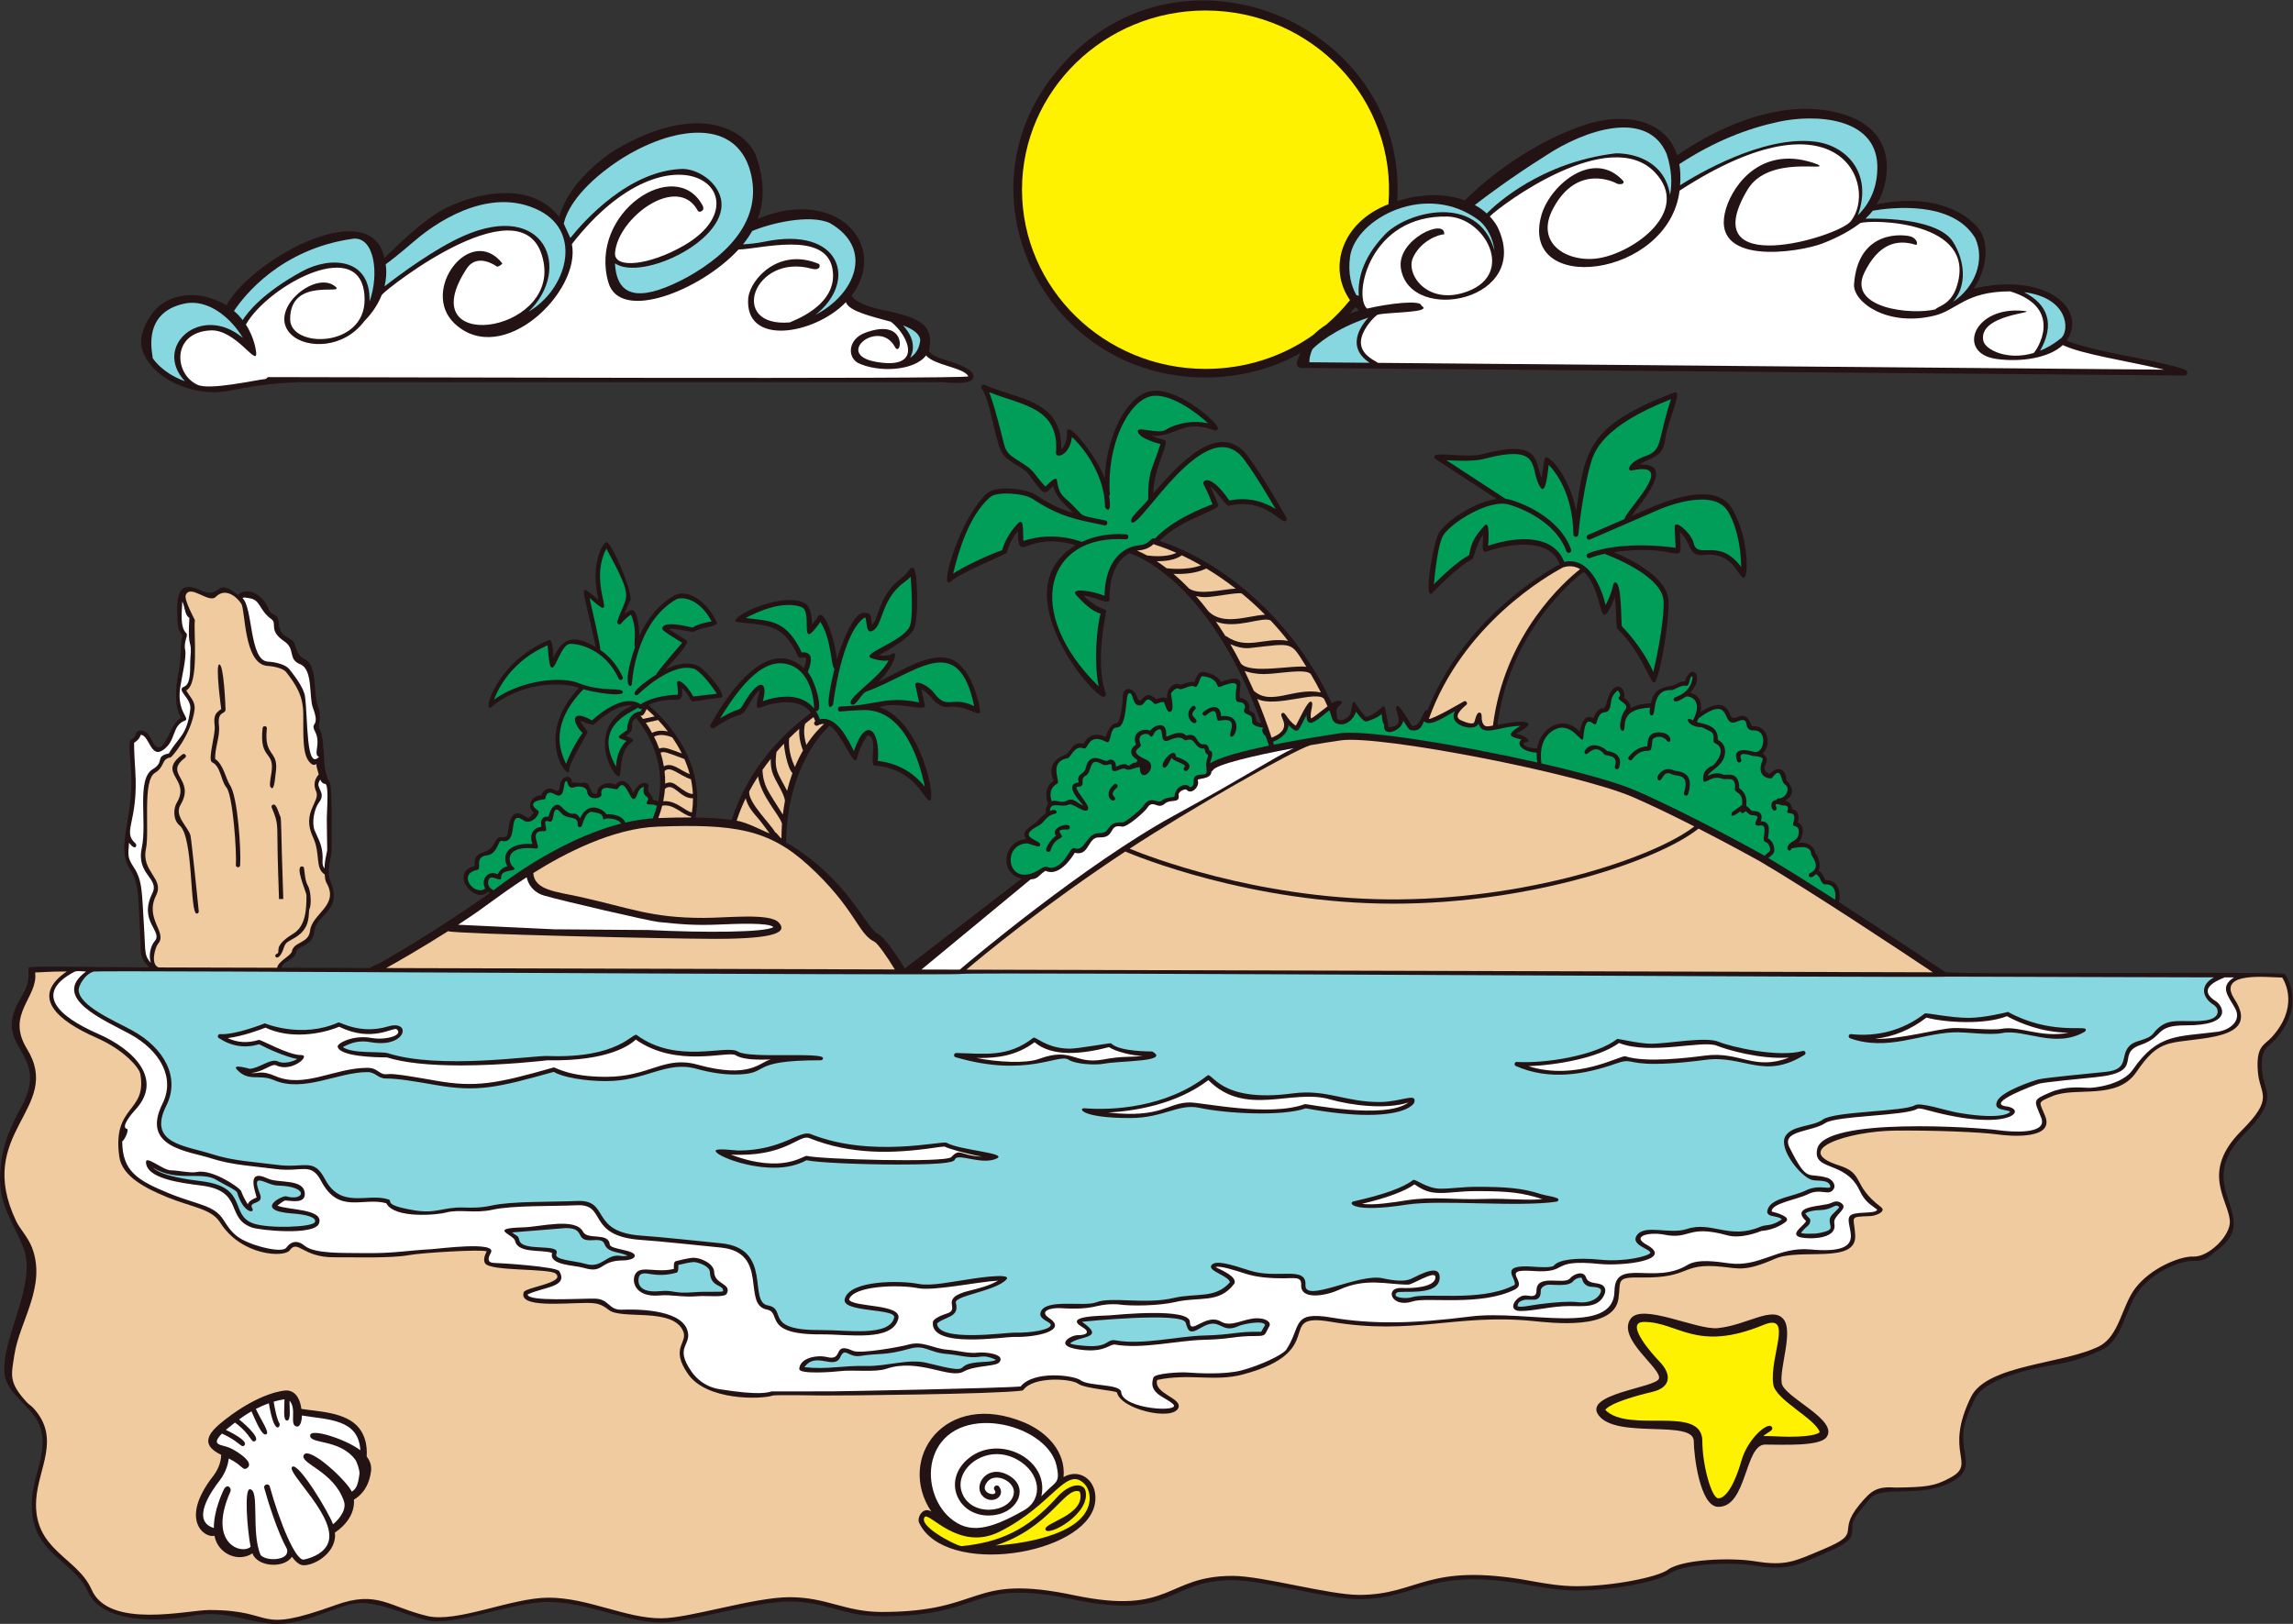
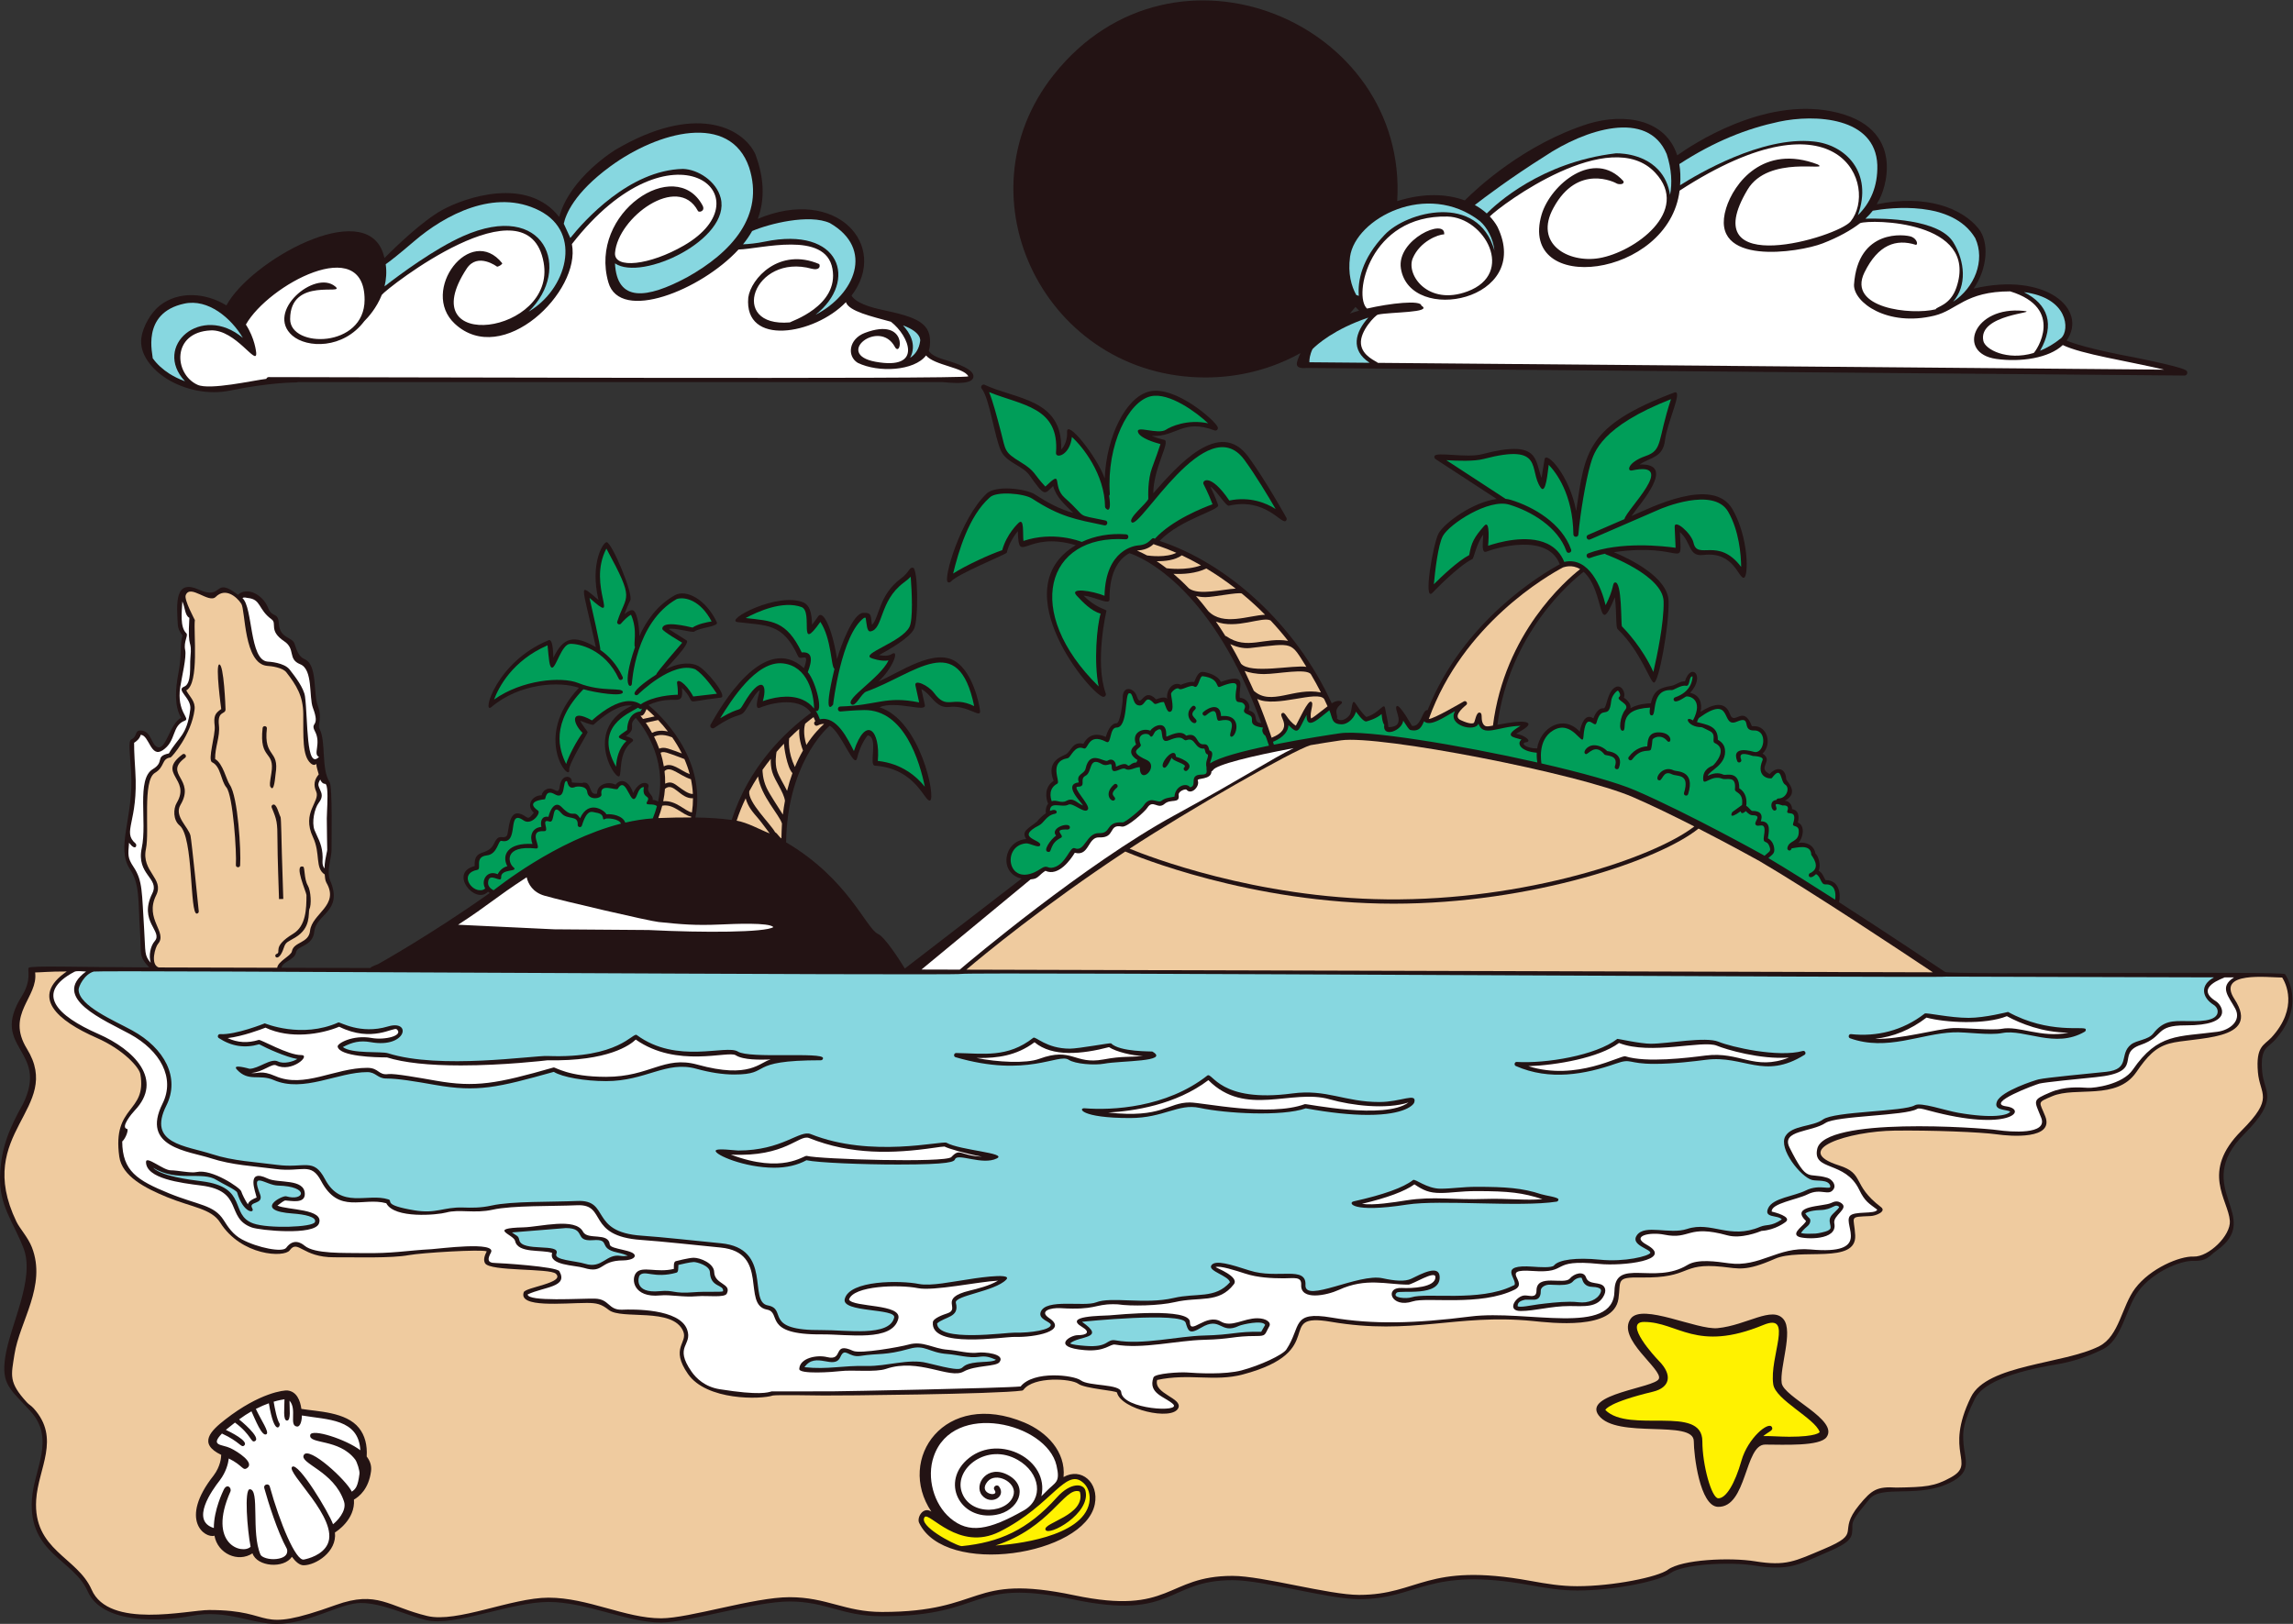
<svg xmlns="http://www.w3.org/2000/svg" viewBox="0 0 1071.493 759" height="759" width="1071.493" xml:space="preserve" id="svg2" version="1.1">
  <rect x="0" y="0" width="1071.493" height="759" fill="#333333" stroke="none" />
  <defs id="defs6" />
  <g transform="matrix(1.333,0,0,-1.333,0,759)" id="g10">
    <g transform="scale(0.1)" id="g12">
      <path id="path14" style="fill:#231314;fill-opacity:1;fill-rule:evenodd;stroke:none" d="m 8010.38,2278.24 c -8.48,11.54 -1175.6,-3.14 -1191.58,7.58 -2.76,1.87 -185.85,124.92 -372.03,244.75 6.22,26.88 2.28,77.4 -47.13,77.4 -7.14,11.01 -10.18,24.89 -24.45,33.14 9.25,17.71 -1.06,52.87 -11.26,60.37 -3.86,26.47 -30.45,42.73 -60.16,36.45 16.85,15.95 25.96,61.26 -1.29,71.89 5.72,23.06 1.75,43.9 -20.32,46.98 0.4,15.25 -11.54,29.64 -25.65,29.25 53.99,28.89 5.56,68.61 5.2,75.86 -1.98,39.34 -32.79,46.32 -58.09,17.92 -46.45,23.21 16.18,44.6 -24.78,71.96 33.44,30.39 18.01,97.25 -30.32,95.84 -2.2,-0.06 -5.18,-0.15 -7.19,0.06 -29.91,78.58 -61.6,-0.67 -76.82,42.23 -18.3,51.54 -65.5,31.41 -103.04,8.35 6.34,30.4 -2.83,58.79 -36.6,66.33 55.47,60.73 2.18,108.21 -18.33,40.24 -18.47,0.76 -31.11,-12.82 -47.18,-15.58 -43.41,-7.45 -61.9,-16.73 -72.47,-61.3 -12.52,-0.23 -45.02,-2.46 -71.09,-17.35 2.15,16.36 -12.83,30.15 -23.13,37.08 7.4,17.95 -9.38,48.79 -30.88,36.18 -28.9,-16.92 -28.99,-74.59 -40.46,-73.46 -16.16,1.66 -28.52,-16.2 -35.64,-35.4 -29.3,20.33 -43.4,-21.71 -47.73,-46.78 -56.66,62.51 -138.61,15.29 -149.48,-58.66 -39.52,0 -59.69,18.82 -38.91,21.79 21.85,3.12 -3.02,21.77 -24.14,27.08 -3.42,0.86 -7.31,1.83 -10.49,2.79 6.27,4.95 55.97,27.97 40.1,38.05 -14.22,9.04 -57.11,2.1 -105.88,-6.74 42.95,322.61 260.25,504.09 302.4,536.48 76.69,-70.41 46.35,-242.63 109.44,-89.18 7.06,-58.65 2.3,-104.7 9.74,-111.91 83.05,-80.55 114.17,-187.48 127.35,-187.48 16.98,0 53.39,200.18 51.23,285.23 -2.13,84.82 -138.07,149.71 -191.91,172.1 248.74,35.39 237.76,-69.31 231.51,70.42 41.47,-35.74 28.41,-86.97 82.76,-80.18 106.91,13.37 122.45,-83.26 141.66,-79.93 16.35,2.84 17.73,140.11 -40.18,240.49 -68.03,117.92 -291.11,3.12 -354.06,-24.18 31.92,45.72 159.7,186.09 27.94,180.79 41.34,26.42 82.35,24.03 89.73,85.47 7.68,63.93 65.57,179.47 31.96,166.73 -306.51,-116.16 -312.71,-204.64 -343.42,-415.2 -23.18,125.48 -105.72,212.73 -110.85,180.92 l -10.53,-64.91 c -24.54,63.38 -5.71,136.49 -208.07,83.22 -55.14,-14.51 -161.52,9.52 -167.26,-6.81 -1.35,-3.8 0.09,-8.03 3.45,-10.23 l 214.69,-140.17 c -81.72,-10.16 -182.37,-82.42 -203.79,-120.74 -18.45,-33.02 -55.78,-244.61 -21.01,-207.78 0.89,0.94 89.47,94.09 139.91,118.11 4.29,2.04 14.86,56.43 37.56,85.07 -0.87,-30.59 -7.16,-66.67 11.88,-59.06 28,11.19 213.52,68.08 256.55,-44.54 -63.27,-34.26 -339.29,-198.41 -463.34,-511.3 -19.02,3.58 -21.43,-59.56 -54.7,-55.36 -0.23,0.31 -42.4,75.16 -52.71,69.73 -15.78,-8.32 39.2,-72.92 -30.04,-74.3 -1.16,19.59 -7.35,41.17 -11.56,66.4 -3.76,22.47 -20.94,-17.61 -65.84,-30.54 -5.02,4.16 -18.02,16.64 -37.76,47.13 -14.43,22.27 -11.17,-26.92 -20.71,-40.05 -11.12,-15.28 -32.68,-25.42 -44.98,-11.73 6.78,8.95 -15.26,25.9 14.08,49.35 13.77,11.01 -9.21,18.53 -31.99,3.25 -126.68,277.42 -365.4,490.88 -603.29,569.42 73.88,76.99 211.43,107.16 205.15,125.95 -0.42,1.22 -9.03,26.87 -27,64.12 19.6,-10.2 54.18,-69.01 64.39,-66.66 128.02,29.42 183.38,-65.18 199.43,-53.55 3.58,2.59 4.67,7.44 2.53,11.31 -0.71,1.29 -72.23,130.2 -133.11,213.43 -101.52,138.83 -249.81,-32.41 -333.64,-127.54 1.04,90.97 61.47,181.63 38.64,187.13 -14.92,3.6 -30.94,8.6 -44.37,13.91 87.37,-4.12 109.35,61.38 220.48,19.4 6.74,-2.55 13.68,4.09 11.39,10.95 -7.55,22.65 -148.75,146.71 -239.02,125.76 -82.86,-19.21 -151.08,-157.2 -157.35,-304.97 -28.39,79.05 -134.71,209.84 -131.92,162.18 1.54,-26.19 -9.27,-50.37 -20.56,-60.63 5.28,178.26 -159.16,175.03 -268.22,226.56 -8.23,3.89 -16.26,-6.43 -10.51,-13.46 27.4,-33.48 44.42,-167.88 67.6,-218.17 19.11,-41.45 75.91,-51.74 99.55,-85.1 54.56,-77.03 52.23,-68.09 83.33,-38.19 11.06,-40.06 40.01,-63.72 70.51,-94.27 -48.86,13.29 -93.46,38.14 -134.43,64.86 -31.62,20.61 -140.09,33.62 -170.57,1.73 -89.39,-85.82 -152.87,-300.18 -134.39,-309.39 3.61,-1.79 8.03,-0.92 10.65,2.23 21.72,26.04 194.28,95.78 195.55,101.06 7.88,32.98 25.96,59.78 38.94,75.72 2.66,-122.92 26.1,2.95 203.01,-49.31 -259.99,-155.13 59.29,-531.88 97.04,-531.88 5.89,0 10.26,6.09 8.21,11.73 -39.98,110.57 2.42,290.22 2.4,290.26 -2.23,5.6 -38.68,10.4 -80.04,52.83 36.39,-2.26 90.86,-34.84 90.67,-13.49 -0.9,105.45 39.36,146.45 70.06,162.38 15.21,-4.8 93.17,-33.1 189.92,-131.73 l 3.44,-3.48 c 85.43,-88.17 184.96,-231.22 268.71,-460.84 -31.81,2.14 -6.95,30.84 -38.15,43 -1.6,0.62 -4.29,1.68 -6.15,2.68 9.45,20.53 -9.74,43.47 -30.75,42.97 -7.21,37.93 32.13,91.13 -66.93,56.13 -10.03,23.83 -47.79,33.46 -61.82,35.02 -15.19,1.65 -22.91,-13.97 -31.4,-35.4 -13.11,2.47 -31.27,-3.37 -47.23,-9.81 -24.51,13.64 -52.16,-16.28 -47.54,-48.88 -4.04,5.13 -14.11,7.23 -38.95,-2.02 -46.41,47.73 -51.34,-38.4 -67.9,11.93 -9.52,28.97 -50.95,39.23 -49.06,-9.81 0.46,-11.75 -8.96,-85.97 -21.41,-85.97 -20.74,0 -33.16,-30.73 -37.64,-47.87 -33.83,14.76 -61.4,8.28 -78.55,-24.17 -37.21,9.7 -42.77,-24.46 -60.53,-36.18 -11.58,-7.62 -72.69,-21.48 -44,-93.75 -33.07,-21.72 -28.19,-59.23 -19.26,-80.4 -8.28,-9.63 -9.16,-25.26 -8.03,-33.33 -12.25,-8.35 -23.4,-19.28 -31.68,-29.61 -28.86,-23.57 -55.86,-32.61 -37.05,-60.73 -80.92,-6.06 -97.3,-120.02 -16.39,-138.79 l -409.21,-315.16 c -16.78,27.86 -70.05,110.59 -93.91,121.2 -41.88,18.61 -103.79,192.55 -322.34,321.29 3.98,266.24 133.18,392.91 153.23,408.76 40.73,-24.01 85.73,-153.82 95.69,-113.35 10.88,44.27 30.16,71.21 37.02,79.78 39.83,-6.43 2.27,-104.72 25.5,-106.41 145.41,-10.59 173.57,-127.73 193.05,-122.18 21.68,6.17 -32.56,281.08 -177.29,327.03 58.03,24.85 165.19,-19.78 159.26,7.4 l -12.26,56.16 c 35.85,-17.73 49.58,-68.47 98.1,-62.54 63.16,7.73 110.93,-42.39 107.64,-13.65 -3.64,31.85 -26.67,131.69 -82.83,171.16 -75.57,53.15 -200.4,-37.92 -273.43,-68.22 48.55,43.13 76.16,115.28 46.16,95.92 -11.39,-7.35 -29.41,-6.27 -44.14,-3.33 35.88,19.13 106.93,59.99 122.54,91.23 16.91,33.8 13.74,211.99 -2.99,214.97 -14.45,2.57 -10.84,-13.93 -43.5,-38.29 -77.14,-57.51 -74.37,-135.93 -100.71,-162.09 -5.06,29.38 1.8,43.99 -31.08,42.23 -35.44,-1.89 -77.81,-114.1 -91.32,-161.93 -19.05,118.05 -51.16,172.29 -66.34,149.71 -0.15,-0.22 -10.21,-15.27 -21.37,-29.55 -1,45.72 -9.57,68.16 -29.14,77.9 -90.27,39.1 -281.23,-62.6 -231.58,-68.56 104.01,-12.49 158.28,-3.67 211.43,-119.14 9.29,-20.18 43.66,21.68 21.01,-42.43 -140.76,128.62 -292.75,-135.8 -327.38,-197.99 -4.43,-7.96 5.21,-16.47 12.56,-11.5 101.58,68.85 87.22,23.05 120.19,78.83 10.73,18.11 29.77,50.31 39.75,53.22 0.16,-4.45 -23.85,-72.36 0.5,-61.07 19.24,8.92 132.55,46.72 179.09,-17.86 -94.22,-69.19 -219.3,-191.6 -278.1,-375.73 -38.71,5.33 -80.63,7.95 -127.08,8.62 41.48,213 -131.14,366.71 -164.95,394.4 93.19,42.08 123.86,-13.66 117.72,60.14 60.81,-61.84 -12.11,-51.52 136.34,-34.09 25.9,3.05 -52.5,100.15 -83.02,112.72 -34.72,14.3 -74.89,4.1 -111.26,-13.87 9.45,11.26 89.04,92.04 74.11,101.59 0,0 -33.05,21.16 -62.67,39.92 17.71,6.09 82.93,-14.06 89.81,-8.91 19.41,14.57 86.17,17.17 78.94,32.53 -38.2,81.2 -107.87,116.77 -147.12,95.02 -61.46,-34.45 -100.12,-89.46 -124.48,-143.62 -0.26,35.95 -8.58,91.24 -25.18,91.24 -8.02,0 -17.99,-6.32 -27.1,-13.94 5.88,15.89 13.36,34.65 20.39,47.93 11.68,22.05 -64.49,202.89 -82.76,204.32 -11.5,0.9 -59.59,-72.99 -28.65,-202.54 -74.09,61.24 -58.78,63.3 -9.22,-165.43 -77.95,44.28 -113.94,35.35 -148.95,-37.24 -0.79,5.99 -0.01,68.09 -16.54,61.35 -185.25,-75.61 -235.38,-263.78 -200.66,-234.34 99.32,84.23 240.17,91.14 306.8,67.58 -165.44,-175.57 -29.44,-335.2 -34.19,-287.77 -2.13,21.3 65.47,129.02 64.93,132.16 -0.42,2.5 -21.58,28.34 -26.31,40.1 3.56,-0.6 42.48,-17.89 47.26,-13.59 68.92,61.83 110.54,70.34 134.67,66.67 -170,-79 -64.7,-255.12 -45.47,-248.15 10.5,3.81 -4.66,84.89 45.19,120.98 14.36,10.4 -15.99,18.08 -21.51,20.02 42.32,29.87 3.93,36.48 34.79,63.97 20.32,-23.1 111.75,-137.87 78.12,-293.45 -4.5,2.91 -10.94,5.79 -19.03,6 3.98,17.42 -22.24,23.62 -14.66,46.33 5.05,15.12 -30.39,27.21 -53.65,-22.44 -8.33,29.41 -36.34,60.19 -62,29.36 -24.73,13.32 -65.6,1.77 -64.43,-31.05 -31.62,-10.01 -15.99,48.2 -53.35,37.02 -1.22,-0.36 -35.66,1 -35.44,2.51 3.69,23.86 -35.96,31.96 -42.15,-14.21 -5.1,-38.12 -20.43,5.11 -49.77,-11.9 -7.18,-4.16 -12,-11.14 -13.83,-19.72 -30.94,1.5 -57.24,-34.76 -27.19,-60.95 -12.94,-15.53 -16.87,-21.94 -27.49,-14.47 -67.22,47.3 -56.9,-57.77 -68.42,-67.5 -14.51,-12.25 -26.21,11.32 -43.13,-25.14 -22.69,-48.79 -71.74,-14.54 -68.37,-79.85 -92.23,-23.13 1.9,-137.44 46.75,-89.85 2,-1.71 4.03,-3.23 6.11,-4.6 -204.37,-145.04 -389.84,-248.52 -391.85,-249.59 -4.52,-2.4 -25.88,-8.77 -26.46,-13.45 -112.02,0.31 -212.19,0.58 -311.592,0.87 3.547,22.84 45.872,25.97 51.112,54.74 4.38,24.05 58.13,18.92 63.84,73.08 6.47,61.42 101.65,68.83 55.74,177.49 -14.39,34.03 4.85,79.26 4.55,108.42 -0.2,20.27 3.61,220.76 -6.45,236.41 -31.01,48.24 -11.66,142.36 -35.92,188.2 -7.2,13.61 10.74,37.03 -5.79,80.58 -16.35,43.03 -0.75,143.8 -45.83,162.79 -21.7,9.13 -28.31,32.39 -35.64,54.37 -8.3,24.9 -51.909,18.01 -54.995,70.63 -2.547,43.26 -23.301,18.04 -37.641,55.15 -17.394,45.04 -72.676,76.18 -105.804,45.97 -87.516,67.16 -49.071,-21.62 -137.637,18.2 -84.817,38.14 -77.281,-49.95 -73.285,-121.61 1.047,-18.75 11.101,-32.76 16.511,-39.02 -10.175,-34.17 -1.632,-66.89 -14.336,-132.94 -10.589,-55.13 -14.863,-114.01 9.379,-155.67 -39.711,-21.98 -52.484,-112.18 -81.668,-103.44 -23.836,7.14 -20.98,56.82 -59.488,58.51 -23.168,1.02 -10.117,-20.25 -33.629,-31.5 -10.902,-5.22 -4.656,-47.66 -0.512,-112.25 10.333,-161.31 -55.222,-265.26 -3.75,-342.75 34.879,-52.53 28.219,-111.28 34.864,-213.62 5.652,-87.23 -5.449,-89.49 32.172,-130.5 -256.711,0.71 -414.786,6.96 -422.246,-1.43 -5.61,-6.29 12.144,-41.37 -24.082,-99.32 C -38.75,2016.99 173.813,2014.8 81.133,1824.13 32.32,1737.34 3.422,1668.07 0.176,1570.7 -3.312,1466.17 46.348,1410.51 82.344,1317.73 124.039,1210.29 35.941,1049.45 18.594,936.613 3.391,837.727 37.262,822.902 107.098,745.43 195.41,647.5 118.559,543.176 111.855,435.93 99.973,245.91 258.379,226.262 307.441,114.113 358.27,-2.051 566.719,7.727 670.777,28.098 793.289,52.07 881.52,-0.027 968.609,0 1085.1,0.031 1191.53,73.32 1264.92,73.32 c 76.57,0 161.29,-43.828 229.35,-60.156 98.3,-23.594 297.39,63.82 428.55,63.82 133.67,0 276.11,-72.355 394.85,-72.355 92.99,0 328.98,74.043 449.92,74.043 128.9,0 183.84,-51.777 324.23,-51.777 374.34,0 300.94,136.321 671.29,58.742 354.26,-74.211 326.89,67.722 557.41,67.722 110.55,0 335.3,-66.66 443.73,-66.66 207.6,0 239.3,114.844 597.77,49.446 57.65,-10.508 109.47,-18.985 166.6,-18.985 131.86,0 289.93,33.328 326.84,60.594 43.11,31.867 208.19,40.937 294.35,26.973 126.08,-20.45 159.15,5.871 248.9,43.742 97.54,41.14 94.77,54.969 94.77,96.992 0,25.437 38.18,63.73 58.49,90.457 42.52,55.957 177.28,-0.398 294.34,64.648 65.58,36.457 41.86,77.188 37.16,127.266 -4.85,51.711 -0.08,80.676 39.26,160.996 38.71,79.024 224.58,110.664 294.53,122.578 75.93,12.93 141.42,45.305 148.32,48.782 74.18,31.171 84.25,145.042 131.41,207.422 49.9,65.98 145.06,106.67 192.09,105.36 49.14,-1.37 55.68,17.99 79.56,34.69 172.57,120.73 -91.88,219.62 99.33,410.83 123.88,123.89 68.23,145.02 62.19,217.39 -7.01,84.03 16.67,81.94 43.03,109.5 114.52,124.77 37.98,231.81 37.19,232.86 z M 582.703,4367.03 v 0 c -47.953,30.61 -95.98,84.52 -86.949,144.02 5.93,38.97 33.269,86.63 63.601,110.85 66.739,53.31 162.676,45.53 234.305,1.06 83.406,155.45 482.58,379.04 549.02,184.16 2.04,-6 3.69,-11.91 5.15,-17.77 39.04,39.24 132.13,129.22 201.51,167.77 82.08,45.6 300.16,118.86 411.05,-24.12 37.41,139.17 197.28,235.79 197.28,235.79 276.68,163.32 445.01,80 490,-15 31.53,-84.1 33.88,-159.38 8.76,-227.41 276.38,116.7 462.41,-93.52 328.7,-269.04 8.22,-14.01 33.13,-34.04 105.46,-49.39 123.75,-26.25 178.75,-46.25 168.75,-128.75 -0.63,-5.08 -1.8,-9.9 -3.49,-14.48 8.94,-18.16 38.11,-27.09 69.13,-36.48 22.82,-6.9 100.29,-31.03 85.75,-61.22 -11.66,-24.19 -87.37,-14.03 -109.87,-12.76 l -2256.73,-0.06 c -1.49,-0.82 -3.11,-1.39 -4.93,-1.25 -0.92,0.05 -90.759,0.85 -232.833,-28.54 -75.879,-15.68 -160.898,2.55 -223.664,42.62 z m 7084.257,23.8 c -2.14,5.31 -5.33,13.35 -182.46,49.46 -160.65,29.88 -220.34,51.02 -239.77,59.47 75.89,110.96 -73.89,241.35 -325.98,182.24 49.29,71.94 54.65,163.37 17.26,210.13 -57.97,72.46 -184.55,121.31 -356.85,85.48 1.29,2.64 2.5,5.26 3.5,7.85 25.01,35 108.34,265 -163.33,318.33 -238.77,46.89 -483.92,-114.77 -539.79,-154.61 -40.23,125.59 -182,149.49 -310.22,111.28 -226.53,-71.69 -392.52,-227.16 -434.5,-269.23 -63.05,23.27 -144.67,26.73 -236.85,-2.52 38.52,627.06 -782.46,974.4 -1204.24,442.87 -340.43,-429.06 -27.77,-1061.13 532.27,-1061.13 119.43,0.01 233.28,29.99 332.97,85.52 -16.39,-36.64 -24.55,-56.01 22.73,-52.19 l 3075.87,-26.65 c 7.16,-0.04 12,7.16 9.39,13.7 v 0 z m -2935.1,203.72 v 0 c 6.74,7.53 13.3,15.24 19.74,23.11 4.09,-4.4 8.36,-8.7 12.89,-12.86 -10.89,-3.07 -21.79,-6.46 -32.63,-10.25 v 0" />
      <path id="path16" style="fill:#009e59;fill-opacity:1;fill-rule:evenodd;stroke:none" d="m 5956.21,3176.87 c 121.62,87.58 73.92,-38.36 132.34,-13.31 54.68,23.44 14.23,-32.22 60.41,-30.92 49.08,1.39 36.28,-83.3 0.43,-75.14 -5.12,1.17 -82.36,25.59 -59.52,-32.3 3.64,-9.24 17.54,-3.62 13.93,5.51 -10.44,26.46 15.46,20.99 40.83,12.58 1.49,-0.49 40.13,-0.42 34.04,-14.95 -26.06,-62.13 29.39,-67.12 32.94,-62.36 35.87,48.15 28.37,-12.41 46.37,-23.21 17.99,-10.81 5.49,-48.57 -23.65,-48.57 -3.35,0 -6.06,-2.21 -7.03,-5.23 -28.73,-1.87 -16.89,-43.66 -3.2,-36.38 13.81,7.35 -19.99,32.71 25.25,17.04 0.09,-0.03 24.88,4.03 16.72,-17.79 -7.99,-21.32 37.4,9.13 19.87,-45.32 -4.58,-14.24 18.46,-3.44 19.67,-25.23 2.36,-43.06 -34.56,-31.13 -39.91,-60.74 -1.37,-7.57 10.77,-14.96 15.18,-1.21 12.36,0.8 68.46,18.46 68.46,-22.64 0,-1.64 39.04,-45.29 -4.27,-64.38 -9.62,-4.24 -3.74,-27.54 20.97,-3.41 16.93,-7.29 16.36,-36.77 32.61,-35.94 34.54,1.75 38.06,-30.34 34.5,-53.65 -83.61,53.69 -166.96,106.11 -234.04,146 15.2,13.72 23.8,16.04 19.92,37.78 -2.58,14.45 -10.5,25.82 -21.57,31.33 2.31,20 14.02,59.79 -25,59.79 14.45,40.19 -28.8,36.03 -30.23,36.29 -4.67,0.85 -15.08,16.74 -20.79,17.4 2.98,21.13 -0.47,47.59 -24.37,61.88 0.48,63.22 -46.34,44.53 -54.57,47.77 -10.31,4.08 -26.76,10.6 -56.11,-3.87 4.34,17.8 68.55,38.5 60.25,94.11 -1.44,9.66 -7,22.77 -24.72,32.28 1.01,50.33 -40.58,52.48 -73.27,62.09 0.76,1.51 4.21,12.27 7.56,14.7 v 0 z M 4242.2,3017.35 c 31.68,21.57 117.27,43.66 206.2,62.06 -17.33,53.81 -11.89,26.96 -20.97,44.59 -3.18,6.18 -3.15,12.6 -0.13,17.95 -0.09,0.24 -0.17,0.5 -0.26,0.75 -63.89,8.68 -21.47,33.61 -49.17,44.44 -32.81,12.82 -6.9,21.24 -14.8,34.74 -13.63,23.28 -37.17,-10.44 -30.33,47.52 2.32,19.85 15.09,44.96 -55.61,16.59 -17.24,-6.91 1.96,29.01 -61.11,37.01 -11.38,1.45 -14.45,-46.42 -29.59,-36.29 -13,8.71 -45.14,-15.64 -53.39,-8.06 -7.9,7.26 -26.14,-10.13 -27.67,-16.27 -1.82,-7.27 16.06,-65.64 -6.15,-64.43 -8.05,0.44 -13.48,21.01 -18.94,34.43 -19.16,0.61 -28.46,-11.87 -35.22,-4.49 -33.83,36.89 -26.85,-15.39 -55.97,-6.74 -20.86,6.21 -15.36,46.23 -31.59,41.67 -14.47,-4.07 -3.46,-119.87 -43.32,-119.87 -25.66,0 -17.15,-60.24 -35.84,-50.38 -65.92,34.77 -62.21,-29.93 -79.39,-22.79 -32.29,13.4 -45.07,-32.3 -55.8,-34.21 -69.63,-12.39 -24.21,-82.74 -36.56,-89.26 -31.48,-16.55 -24.64,-47.92 -19.68,-61.8 16.13,6.66 32.66,-8.75 51.38,1.29 25.55,13.73 35.91,-7.99 58.51,-16.26 -5.92,11.19 -72.25,74.09 -14.9,81.12 -10.74,29.88 19.48,28.11 23.79,48.47 14.36,67.92 65.48,19.99 77.01,27.58 13.7,9.03 29.52,1.74 29.46,-21.21 47.86,23.09 35.18,-5.01 50.06,6.55 4.4,3.4 10.73,8.31 21.33,8.59 l 4.08,8.16 c -25.11,15.58 -31.95,35.77 -5.16,54.52 -17.63,44.1 25.83,58.85 50.01,48.63 10.11,16.8 55.94,38.54 55.76,-11.38 -0.01,-2.86 -0.03,-7.35 0.47,-9.51 9.17,1.59 49,26.85 69.63,3.35 43.77,14.59 32.36,-33.67 62.68,-30.25 14.88,1.68 16.43,-15.14 18.51,-21.5 21.16,-4.8 2,-36.52 2.67,-45.31 v 0 z m -49.24,143.78 c -9.79,-13.76 -46.89,26.01 -13.67,56.13 7.33,6.64 17.39,-4.47 10.11,-11.11 -27,-24.57 13.4,-31.14 3.56,-45.03 v 0.01 z m 35.01,24.88 c -7.48,-6.39 -17.23,5 -9.76,11.39 20.74,17.76 59.84,33.08 62.34,-14.44 81.17,8.65 51.19,-80.37 34.13,-71.69 -12.85,6.54 36.16,71.87 -40.05,55.59 -18.68,-3.98 3.4,62.08 -46.66,19.15 v 0 z m 1.54,-183.66 v 0 c -1.56,-10.26 7.99,-24.4 -16.41,-24.4 -48.66,0 -13.9,-40.08 -41.28,-44.59 -11.52,17.29 -51.58,6.44 -54.69,-32.58 -14.39,-3.5 -33.05,-4.14 -44.61,-14.22 -13.83,-12.05 -39.38,20.43 -63.26,-17.08 -8.56,-13.46 -63.2,-58.49 -73.46,-59.18 -61.17,4.09 -39.25,-39.42 -82.1,-37.57 -46.04,1.98 -50.09,-68.21 -86.45,-52.87 -16.82,7.1 -28.95,-54.65 -73.19,-67.28 -23.05,-6.58 -21.35,11.38 -45.11,-4.45 -116.02,-77.34 -141.7,80.44 -52.53,88.64 13.6,1.23 44.56,-17.79 49.7,-7.04 9.61,20.18 -91.94,25.13 -3.39,70.29 17.44,8.89 25.26,35.25 55.41,40.55 12,2.12 7.17,21.09 -17.52,9.89 0.3,36.22 41.9,9.83 64.77,22.14 16.04,8.63 59.61,-36.49 68.81,-15.62 6.87,15.59 -58.07,78.47 -36.1,78.47 32.47,0 3.99,26.74 27.1,38.3 24.83,12.42 10.29,68.73 56.58,41.5 21.5,-12.66 35.44,11.23 35.37,-9.77 -0.1,-34.51 34.02,1.09 48.26,-7.66 14.03,-8.63 32.07,5.79 50.19,6.38 -0.58,-67.38 71.36,3.86 23.07,25.6 -72.31,32.54 -13.42,38.95 -19.98,53.7 -17.64,39.69 24.92,42.7 31.78,31.73 8.87,-14.14 14.76,10.57 20.48,14.93 39.33,30.01 4.82,-49.88 47.6,-31.6 52.21,22.32 47.86,-4.6 60.54,0.19 32.37,12.23 27.57,-32.74 62.91,-29.57 3.46,-6.68 2.11,-18.89 12.46,-21 1.55,-13.96 -10.14,-22.2 -4.95,-45.83 z m -486.63,-216.9 v 0 c 4.25,-0.02 7.57,3.14 7.69,7.28 0.64,21.91 -71.91,-1.41 -48.46,-28.84 -17.05,-10.91 -51.45,-57.18 -25.29,-57.18 10.93,0 3.13,30.52 42.05,49.51 16.59,8.1 -34.08,31.1 24.01,29.23 v 0 z m 172.59,146.82 c -32.2,-27.8 -1.12,-30.34 -6.99,-41.54 -8.28,-15.8 -43.93,17.75 -2.78,52.92 7.33,6.26 17.09,-5.1 9.77,-11.38 v 0 z m 246.31,60.04 v 0 c -7.17,-6.27 -17.27,4.83 -9.88,11.29 13.15,11.51 -42.46,20.51 -44.14,33.94 -1.85,-1.38 -17.23,-39.28 -27.37,-35.33 -22.39,8.73 39,81.4 42.16,38.27 4.4,-1.1 70.19,-21.07 39.23,-48.17 z m 581.54,185.85 c 4.73,6.53 8.09,13.45 9.98,20.35 19.75,-26.83 30.8,-35.55 36.61,-34.08 4.29,1.07 34.85,9.16 53.31,25.85 1.84,-15.09 2.76,-29.54 9.24,-37.4 -6.96,-47.94 63.05,-20.52 66.57,14.12 13.18,-20.32 20.32,-31.57 24.91,-32.61 33.17,-7.53 40.04,13.43 48.26,30.49 21.3,-20.92 71.57,15.48 108.74,35.96 -29.48,-51.21 71.77,-75.52 81.75,-43.94 16.76,-49.11 67.39,-9.95 147.44,-7.98 -62.26,-37.07 -26.27,-39.12 3.49,-48.22 -17.96,-13.99 -2.72,-41.36 53.47,-46.05 -0.75,-16.76 1.3,-29.9 2.12,-34.24 -273.02,61.93 -602.92,115.31 -691.67,102.41 -21.79,-3.17 -126.81,-18.78 -231.88,-39.89 -1.07,3.34 -2.13,6.68 -3.2,9.98 17.76,6.97 52.39,25.35 54.36,58.38 36.66,-36.21 33.02,-19.97 63.39,35.96 -0.94,-58.25 43.95,-11.18 79.87,16.13 11.62,-26.58 6.67,-47.69 41.39,-49.17 14.29,-0.76 30.58,8.45 41.85,23.95 v 0 z m 1459.07,-450.94 c -9.44,24.53 -24.27,3.48 -18.54,37.42 9.73,57.49 -21.33,23.18 -29.83,38.44 -6.01,10.81 25.53,32.41 -11.58,32.41 -5.97,0 -13.38,4.83 -22.44,14.41 -4.75,-4.22 -16.14,-13.16 -17.99,-0.47 -46.49,-33.66 -29.7,-3 -29.57,-2.91 l 34.29,24.83 c 6.12,46.08 -26.2,42.2 -24.85,54.88 5.38,50.97 -28.93,31.08 -44.88,37.39 -38.55,15.24 -66.09,-28.89 -66.44,-1.27 -0.15,10.91 -0.5,33.45 33.53,47.1 6.19,3.86 54.96,57.68 7.18,79.16 -12.43,5.59 7.84,30.68 -18.73,42.5 -9.67,4.28 -24.63,13.09 -28.21,13.09 -49.66,0 -62.62,43.72 -29.57,23.76 38.52,73.1 -12.61,87 -24.62,83.56 -2.36,-0.67 -37.71,-27.54 -42.91,-12.22 -1.33,3.92 0.78,8.18 4.68,9.51 55.38,18.76 61.11,59.33 61.38,73.35 -13.65,2.09 -7.79,-36.1 -23.01,-32.79 -16.92,3.68 -42.58,-15.57 -50.06,-15.16 -74.62,4.13 -51.51,-88.75 -69.65,-88.75 -9.56,0 -8.22,12.28 -6.37,27.35 -118.55,-5.32 -76.85,-78.63 -95.13,-81.04 -17.28,-2.29 -9.35,52.57 8.3,73.52 18.84,22.4 -37.03,32.93 -20.13,46.08 6.24,4.88 -2.76,20.47 -5.86,20.94 -4.19,-0.44 -21.31,-17.03 -23.32,-36.39 -7.54,-71.6 -33.4,-7.64 -51.47,-76.12 -6.65,-25.22 -37.88,50.89 -46.03,-51.19 -2.9,-36.34 -38.86,64.53 -106.11,24.16 -57.24,-34.34 -40.35,-114.33 -40.99,-115.61 141.19,-32.42 265.57,-66.88 330.85,-95.24 188.4,-81.78 443.58,-224.13 446.12,-225.55 1.7,-1.01 3.44,-2.01 5.15,-3.06 17.99,16.36 24.01,15.18 16.81,33.91 v 0 z m -527.26,274.39 c -3.41,-9.21 -17.38,-4.17 -14.07,5.17 14.86,42.1 -32.03,36.02 -36.38,41.54 -33.38,42.49 -57.65,-2.21 -65.97,1.57 -12.18,5.54 3.54,28.22 24.45,30.7 18.89,2.22 39.81,-8.2 51,-20.27 0.14,-0.07 61.06,-3.81 40.97,-58.71 v 0 z m 112.67,65.53 c -3.91,-13.66 -33.19,8.29 -66.19,-36.16 -5.87,-7.9 -17.93,1.01 -12.04,8.94 23.57,31.8 51.97,36.6 64.98,36.97 2.11,11.9 -2.51,51.35 43.19,49.15 50.42,-2.43 40.83,-46.76 25.83,-29.13 -20.47,24.07 -47.24,10.91 -50.79,3.8 -1,-9.99 -2.05,-23.44 -4.98,-33.57 v 0 z m 129.96,-157.66 c -2.93,-9.39 -17.24,-4.93 -14.33,4.45 21.59,69.7 -24.44,56 -42.49,65.21 -33.85,17.29 -32.17,-30.46 -48.2,-19.96 -12.21,7.99 17.13,52.67 55.02,33.32 9.23,-4.71 76.7,2.43 50,-83.02 v 0" />
      <path id="path18" style="fill:#009e59;fill-opacity:1;fill-rule:evenodd;stroke:none" d="m 5423.16,3787.98 c -71.07,33.22 -172.27,4.01 -206.56,-7.65 -0.01,1.02 9.34,96.06 -13.82,69.65 -35.3,-40.16 -44.83,-58.28 -52.56,-102.43 -39.69,-20.7 -95.83,-74.26 -123.83,-102.28 4.21,44.87 14.8,139.17 31.84,169.67 23.74,42.47 160.78,131.26 232.33,109.63 77.37,-23.32 170.67,-78.46 200.54,-163.27 3.83,-10.88 20.31,-5.05 16.49,5.81 -32.03,90.98 -130.5,149.65 -211.97,174.22 -5.66,1.71 -11.59,2.81 -17.73,3.46 l -207.6,135.53 c 37.92,-2.37 97.81,-4.3 130.03,4.17 216.44,56.95 156.98,-38.56 200.62,-100.33 18.79,-26.61 24.92,59.94 28.17,79.95 25.37,-26.34 84.58,-102.79 86.47,-243.77 0.16,-11.02 16.55,-11.59 17.48,-0.62 6.25,73.89 26.35,191.06 42.17,245.82 12.58,43.5 38.43,133 282.47,228.84 -48.18,-145.92 -27.77,-178.4 -88.71,-199.4 -63.05,-21.74 -67.28,-54.78 -47.78,-50.57 163.11,35.16 -21.19,-138.47 -26.58,-170.62 l -127.52,-55.31 c -10.58,-4.58 -3.61,-20.64 6.96,-16.05 l 245.03,106.26 c 1.85,0.81 187.2,80.74 238.91,-8.87 38.54,-66.79 45.13,-150.44 45.67,-193.65 -80.87,106.87 -153.27,21.63 -167.04,84.89 -7.1,32.67 -67.39,85.25 -66.04,55.25 l 3.27,-73.09 c -41.58,5.93 -193.25,23.26 -306.37,-19.58 -10.82,-4.09 -4.57,-20.45 6.19,-16.37 16.77,6.36 34.59,11.28 52.84,15.11 0.95,-1.13 2.11,-2.13 3.6,-2.66 2,-0.72 199.4,-72.77 201.7,-164.49 1.88,-73.94 -23.69,-194.54 -35.94,-247.52 -37.43,83.87 -97.04,146.74 -110.38,160.2 -3.32,7.84 0.78,158.26 -24.03,153.65 -10.6,-1.97 -1.35,-17.85 -32.91,-79.67 -14.47,61.41 -57.86,171.56 -145.06,151.72 -11.78,29.52 -32.05,51.15 -60.35,64.37 v 0" />
      <path id="path20" style="fill:#efcb9f;fill-opacity:1;fill-rule:evenodd;stroke:none" d="m 5479.48,3704.51 c 3.96,0.65 30.19,11.85 59.7,-6.13 -50.71,-39.81 -264.42,-225.11 -305.58,-548.61 -11.92,-2.03 -23.6,-5.38 -30.28,0.91 -15.89,15.01 -3.36,41.12 -15.25,44.49 -14.04,3.97 -16.82,-33.58 -21.95,-36.35 -2.6,-1.38 -13.36,-4.88 -44.26,9.53 -29.24,12.02 2.1,40.98 18.01,53.75 7.04,5.65 -0.26,16.72 -8.21,12.47 -7.19,-3.83 -106.23,-62.14 -122.93,-61.56 120.04,333.71 418.16,503.69 470.75,531.5 v 0" />
      <path id="path22" style="fill:#009e59;fill-opacity:1;fill-rule:evenodd;stroke:none" d="m 3871.94,3604.98 c -42.15,17.33 -125.92,30.5 -97.49,0.33 20.86,-22.15 51.24,-54.42 83.87,-62.89 -13.14,-42.38 -24.41,-170.89 -6.93,-255.41 -267.13,262.17 -184.36,534.51 94.79,515.97 11.48,-0.76 12.82,16.57 1.32,17.45 -56.21,4.29 -110.2,-5.4 -155.27,-26.72 -6.63,2.7 -99.48,38.92 -204.46,3.6 -2.98,25.78 3.29,81.69 -16.83,63.37 -1.76,-1.62 -42.33,-39.11 -57.62,-95.84 -39.24,-12.82 -128.96,-53.8 -172.11,-81.98 18.77,76.38 54.54,201.64 128.19,266.54 22.46,23.47 120.94,14.47 148.9,-3.77 99.54,-64.92 153.3,-72.83 253,-93.74 11.2,-2.35 14.82,14.77 3.57,17.13 -111.87,23.37 -57.96,4.32 -142.23,79.22 -47.64,42.36 -1.71,103.39 -68.07,39.57 -43.18,45.67 -33.3,53.27 -87.16,86.1 -57.35,34.95 -51.54,39.72 -68.49,105 -15.06,58.04 -28.92,109.5 -41.52,139.96 116.14,-46.55 246.99,-52.66 234.46,-212.73 -1.68,-21.47 48.6,-9.72 55.77,55.57 36.83,-33 115.12,-130.33 116.22,-245.6 0.04,-4.53 25.29,-33.05 14.26,39.6 1.65,1.71 2.63,4.02 2.45,6.58 -11.6,174.12 66.06,324.25 143.25,342.14 64.69,15.02 162.03,-57.43 201.33,-94.8 -72.23,15.8 -133.19,-12.29 -147.07,-22.01 -28.5,-19.95 -110.62,18.17 -98.01,-10.67 8.45,-19.29 54.25,-33.81 78.03,-40.16 -5.39,-16.24 -17.48,-51.96 -29.42,-83.21 -15.31,-40.03 -13.67,-97.43 -13.17,-109 -5.68,-16.28 -73.84,-69.08 -57.98,-82.13 29.37,-24.17 263.49,398.6 394.75,219.09 39.52,-54.04 83.68,-127.72 109.55,-172.34 -33.91,21.45 -90.05,44.52 -162.41,29.78 -67.32,98.91 -96.72,69.86 -90.35,57.48 16.41,-31.98 26.85,-58.1 31.55,-70.67 -31.63,-11.44 -142.1,-54.85 -202.23,-120.91 -13.93,9.86 -13.4,-20.07 -57.17,-23.2 -12.05,-0.86 -115.32,-13.07 -119.27,-176.7 v 0" />
      <path id="path24" style="fill:#efcb9f;fill-opacity:1;fill-rule:evenodd;stroke:none" d="m 3992.46,3764.23 c 26.6,1.9 43.34,14.13 51.59,21.97 3.93,-3.08 30.09,-8.65 79.68,-30.65 -35.98,-17.78 -93.07,-10.59 -102.71,-9.19 -13.89,7.56 -25.81,13.05 -35.3,16.96 3.16,0.58 5.51,0.82 6.74,0.91 v 0 z m 640.49,-562.93 c -12.89,-10.16 -30.16,-23.77 -36.92,-26.67 -6.67,20.68 12.47,54.33 -0.32,59.1 -11.05,4.13 -41.45,-62.83 -53.11,-84.3 -33.09,21.58 -36.03,51.76 -48.62,43.55 -15.34,-10.01 45.87,-52.65 -36.22,-85.77 -16.23,48.82 -33.13,94.09 -50.49,136.09 65.03,-32.19 210.93,31.65 234.67,-0.35 4.02,-8.38 7.98,-16.91 11.88,-25.53 -6.21,-4.67 -12.98,-9.9 -20.87,-16.12 v 0 z m -201.1,129.15 v 0 c -30.73,0 -53.42,5.39 -68.7,10.97 l 32.15,-69.56 c 60.35,-54.83 141.33,13.21 235.2,-5.88 -11.3,22.18 -23.05,43.42 -35.17,63.84 -15.74,21.97 -116.99,0.63 -163.48,0.63 z m -49.01,91.31 c 155.16,17.7 140.3,23.29 196.64,-66.02 -44.85,7.54 -195.64,-26.47 -229.09,11.17 -12.43,24.22 -24.96,46.99 -37.51,68.45 17.82,-8.15 43.66,-16.61 69.96,-13.6 v 0 z m 71.19,96.67 v 0 c -28.72,15.2 -120.5,-32.34 -191.66,-3.86 11.02,-15.87 22.11,-32.69 33.19,-50.53 1.31,-0.19 2.58,-0.58 3.72,-1.36 72.87,-49.58 132.9,-1.88 216.09,-15.79 -20.08,25.63 -40.64,49.42 -61.34,71.54 z m -228.07,81.7 c 28.91,0 112.77,17.98 127.08,12.86 27.02,-22.17 54.48,-46.94 81.77,-74.58 -57.51,-2.15 -146.79,-40.7 -198.88,12.55 -14.62,19.22 -29.06,36.77 -43.26,52.86 9.76,-2.16 20.93,-3.69 33.29,-3.69 v 0 z m -112.39,81.82 v 0 c 17.31,-14.68 35.52,-31.64 54.38,-51.24 35.43,-25.6 118.3,-2.72 163.73,-0.64 -35.8,27.87 -70.52,51.18 -102.7,70.53 -36.93,-17.51 -80.97,-20.56 -115.41,-18.65 z m -24.17,19.53 v 0 c 0.08,0.02 67.9,-9.59 120.76,10.16 -24.37,13.95 -47.02,25.58 -67.17,35.09 -24.55,-17.45 -60.06,-20.93 -88.38,-20.5 10.91,-7.14 22.54,-15.35 34.79,-24.75" />
      <path id="path26" style="fill:#009e59;fill-opacity:1;fill-rule:evenodd;stroke:none" d="m 2813.14,3240.65 c -49.47,21.48 -109.71,5.29 -139.03,-5.2 18.91,65.87 -9.38,88.85 -65.56,-6.17 -22.73,-38.46 -4.34,-6.38 -83.9,-53.66 38.65,62.42 126.14,202.38 219.73,192.27 87.35,-9.43 108.14,-105.95 109.54,-158.46 -10.94,13.75 -24.56,24.2 -40.78,31.22 v 0 z m -2.65,165.71 v 0 c 38.89,3.44 37.53,-27.28 21.21,-69.25 29,-33.48 56.36,-145.5 28.08,-135.75 5.98,-8.94 10.47,-18.73 14.4,-29.64 58.77,14.21 98.52,-70.57 119.18,-111.34 41.72,125.87 93.3,74.65 83.83,-34.5 85.31,-9.08 137.61,-56.33 164.81,-90.5 -17.56,86.01 -71.2,270.33 -212.51,268.82 -35.1,-0.37 -83.17,-4.99 -83.22,-4.99 -11.35,-0.52 -12.21,17.14 -0.53,17.49 130.53,3.9 157.67,38.28 276.31,14.39 l -12.92,59.16 c -5.26,24 45.42,0.65 64.74,-25.42 47.38,-63.99 61.34,-7.98 141.13,-46.76 -55.86,270.25 -206.05,112.7 -378.55,50.81 -17.25,-6.19 -37.42,-55.38 -51.59,-44.55 -24.45,18.67 99.32,90.83 129.91,153.91 -27.41,-4.47 -58.65,7.58 -60.3,8.24 -38.83,15.26 107.09,56.3 133.71,109.55 12.8,25.6 8.53,121.23 4.34,175.69 -5.86,-5.95 -13.86,-13.01 -24.73,-20.86 -86.05,-64.15 -70.66,-163.25 -116.17,-170.7 -13.03,-2.13 -13.16,25.04 -17.07,47.81 l -5.55,-0.28 c -80.05,-58.8 -108.18,-301.58 -108.47,-304.05 -0.01,-0.11 -38.99,-57.51 4.74,125.09 -12.82,6.92 -9.5,104.24 -49.54,164.63 -80.41,-114.26 -24.09,33.87 -65.3,51.77 -66.17,24.55 -155.48,-16.08 -196.54,-38.25 91.95,-10.83 142.2,-7.56 196.6,-120.52" />
      <path id="path28" style="fill:#efcb9f;fill-opacity:1;fill-rule:evenodd;stroke:none" d="m 2858.05,3165.25 c -9.5,-6.04 -0.94,-20.27 8.8,-14.98 7.54,4.07 14.86,5.77 22.17,5.36 -13.98,-12.22 -37.72,-35.96 -62.26,-73.79 -12.4,40.29 -6.83,66.16 -4.24,74.49 12.69,10.58 22.86,18.39 29.46,23.26 2.24,-4.5 4.26,-9.28 6.07,-14.34 v 0 z m -244.1,-270.57 c 9.09,-31.13 23.43,-46.5 46.3,-73.24 8.65,-10.12 29.33,-38.75 37.85,-49.72 -32.9,12.64 -78.14,38.42 -115.76,44.57 8.93,27.48 19.63,53.62 31.61,78.39 v 0 z m 103.28,-118.82 v -0.01 c 7.41,-3.47 14.82,-17.76 22.12,-21.65 0.35,14.25 0.88,38.81 1.9,52.19 -9.35,30.95 -73.46,95.6 -83.86,165.1 -10.75,-16.49 -21.08,-33.83 -30.82,-52.01 -5.8,-37.88 74.38,-113.75 90.66,-143.62 z m -10,210.77 v 0 c -4.88,15.86 -5.73,32.78 -5.2,46.6 -9.74,-12.18 -19.44,-24.99 -28.96,-38.5 -0.05,-3.68 0.04,-32.58 14.2,-63.09 11.5,-24.78 40.76,-67.15 57.08,-93.91 1.98,16.97 4.48,33.16 7.39,48.62 -4.95,31.76 -34.67,68.29 -44.51,100.28 z m 40.9,99.62 c 0.23,-10.09 10.19,-82.89 29.91,-103.12 -6.97,-19.04 -13.37,-39.73 -18.9,-62.23 -10.25,21.74 -28.78,50.07 -35.19,70.88 -8.5,27.61 -2.68,60.74 -1.69,65.86 8.72,10.13 17.37,19.63 25.87,28.61 v 0 z m 53.59,52.14 v 0 c -10.86,-9.68 -22.69,-20.73 -35.22,-33.21 -0.95,-6.7 -5.25,-46.58 19.95,-100.56 9.01,21.67 18.66,40.87 28.45,57.77 -12.39,32.6 -14.38,58.29 -13.18,76" />
      <path id="path30" style="fill:#efcb9f;fill-opacity:1;fill-rule:evenodd;stroke:none" d="m 2307.73,2825.58 c 5.63,14.69 10.23,29.14 13.75,43.26 41.06,7.9 70.48,-33.02 101.66,-38.27 -0.19,-0.95 -0.41,-1.93 -0.6,-2.86 -35.47,0.21 -73.58,-0.62 -114.81,-2.14 v 0.01 z m -58.12,359.05 c 7.87,0.28 15.15,18.92 16.84,23.16 6.48,-5.44 16.4,-14.2 28.18,-25.84 l -40.49,-8.86 c -3.34,4.36 -6.31,8.06 -8.81,11.03 1.4,0.2 2.77,0.45 4.28,0.51 v 0 z m 14.19,-24.79 43.2,9.45 c 10.78,-11.42 22.54,-24.91 34.37,-40.21 -28.69,6.63 -47.41,-0.47 -55.49,-4.88 -7.58,13.8 -15.18,25.75 -22.08,35.64 v 0 z m 29.05,-48.89 c 6.51,3.71 27.6,12.45 63.58,-2.41 11.89,-17.09 23.44,-35.96 33.71,-56.52 -14.44,5.47 -35.24,13.16 -48.6,17.27 -14.8,4.55 -24.61,2.42 -30.62,-0.46 -5.49,15.29 -11.67,29.35 -18.07,42.12 v 0 z m 44.28,-56 v 0 c -13.01,4 -19.31,0.91 -21.37,-0.52 4.67,-14.89 8.56,-30.78 11.36,-47.55 29.21,15.64 53.76,-12.41 90.77,-27.66 -4.96,18.67 -11.35,36.43 -18.67,53.25 -8.03,3.12 -43.33,16.71 -62.09,22.48 z m 41.97,-119.82 c -15.86,11.76 -26.87,20.72 -47.33,11.07 0.26,15.2 -0.64,29.84 -2.29,43.96 20.63,20.87 51.38,-15.49 92.65,-28.54 3.48,-16.56 5.85,-33.74 6.76,-51.52 -14.5,-0.96 -34.64,13.81 -49.79,25.03 v 0 z m 46.54,-89.78 v 0 c 2.52,16.97 3.71,33.55 3.63,49.67 -45.17,-2.48 -67.47,58.86 -98.27,32.99 -0.98,-14.11 -3.04,-28.67 -6.04,-43.55 45.15,4.46 78.77,-36.86 100.68,-39.11" />
      <path id="path32" style="fill:#009e59;fill-opacity:1;fill-rule:evenodd;stroke:none" d="m 2198.45,3134.31 c -35.39,-24.99 -40.85,-24.78 -2.41,-38.23 -27.49,-26.17 -35.11,-62.83 -36.43,-90.45 -79.11,138.76 41.12,184.92 76.84,206.85 5.04,-2.93 8.62,-6.79 14.48,-2.77 -1.46,-3.25 -3.29,-6.81 -5.66,-10.35 -35.31,-3.48 -46.43,-37.09 -46.82,-65.05 v 0 z m -123.33,33.72 h -0.01 c 104.29,91.81 152.94,67.2 170.69,56.36 44.92,29.37 109.19,33.12 130.2,33.54 0.47,6.87 0.57,19.91 -2.41,39.74 -2.93,19.51 28.37,5.87 56.64,-45.84 l 82.95,9.68 c -13.58,20.5 -46.32,66.96 -75.6,85.58 -79.42,31.87 -200.06,-87.4 -201.27,-88.61 -2.93,-2.92 -7.68,-2.92 -10.61,0 -9.88,9.88 31.74,42.57 74.53,69.97 -0.29,6.48 80.72,99.44 91.21,111.94 -0.25,0.17 -69.18,40.49 -69.59,47.97 -1.81,32.5 91.09,8.26 105.83,5.1 19.37,12.91 50.43,18.99 66.93,21.44 -38.46,73.87 -93.26,87.83 -122.25,78.65 -145.59,-82.19 -157.09,-294.64 -157.19,-296.78 -0.81,-17.04 -39.48,-18.97 10.99,128.46 -7.28,7.22 10.62,58.08 -14.12,113.28 -8.63,-3.99 -23.99,-18.03 -35.34,-31.28 -5.25,-6.14 -15.31,-0.52 -12.84,7.18 31.65,98.45 64.34,67.49 -38.13,255.98 -69.47,-133.03 55.69,-274.83 -59.09,-172.95 4.24,-19.63 40.8,-176.21 37.54,-182.21 29.1,-19.96 57.87,-49.99 78.64,-94.96 4.13,-8.98 -9.48,-15.27 -13.62,-6.29 -48.42,104.91 -142.11,123.97 -171.11,122.32 -29.4,-1.65 -49.27,-84.68 -62.9,-83.3 -9.66,0.98 -11.03,30.99 -15.7,78.25 -123.7,-53.77 -171.53,-147.57 -187.49,-190.18 97.21,69.33 235.91,81.7 295.13,58.01 84.91,-33.97 156.71,-13.1 156.38,-32.1 -0.3,-16.78 -93.82,-2.31 -138.31,10.25 -115.36,-118.77 -85.65,-211.71 -60.51,-261.9 10.08,30.12 35.12,78.46 57.58,108.87 -34.3,32.9 -46.58,88.14 32.85,43.83" />
      <path id="path34" style="fill:#009e59;fill-opacity:1;fill-rule:evenodd;stroke:none" d="m 1679.03,2572.73 c -33.19,3.34 -65.83,59.65 -5.78,71.21 16.95,3.26 -11.95,45.44 33.61,50.72 37.81,4.39 39.03,53.63 50.85,50.97 65.65,-14.83 16.65,114.55 77.48,71.81 27.9,-19.6 62.69,26.02 50.94,34.17 -50.03,34.68 23.67,39.59 24.07,39.93 3.47,3.13 2.18,35.94 34.57,17.4 41,-23.44 25.64,50.24 42.13,46.3 3.5,-0.84 2.48,-33 31.39,-19.94 0.3,0.14 37.31,6.4 40.26,-18.25 3.86,-32.01 52.31,-23.42 49.86,-8.69 -7.15,42.73 52.34,11.36 57.39,19.96 31.5,53.53 45.63,-81.56 68.18,-19.3 5.07,13.97 12.48,25.66 23.29,25.08 -8.07,-42.21 25.64,-27.02 11.47,-50.62 -10.67,-17.78 21.65,-3.79 34.16,-16.31 -3.74,-13.93 -8.49,-28.17 -14.4,-42.7 -32.13,-2.17 -64.5,-7.34 -96.61,-14.85 -8.43,24.45 -46.13,31.27 -66.24,29.17 -3.05,10.6 -60.97,54.76 -92.13,-13.93 -22.84,35.19 -21.63,-5.82 -64.59,39.12 -22.84,23.89 -40.7,-9.23 -46.27,-34.18 -23.87,4.18 -28.93,-15.69 -24.8,-35.3 -33.38,-3.02 -41.94,-32.72 -31.31,-59.68 -85.67,4.66 -109.11,-38.09 -88.04,-78.28 -14.4,-2.89 -27.79,-15.3 -33.79,-27.93 -36.76,16.29 -59.82,-21.64 -43.83,-49.57 -3.18,-4.16 -10.18,-7.5 -21.86,-6.31 v 0 z m 31.95,26.47 v 0 c -0.77,-13.6 10.19,-22.2 19.15,-26.9 11.21,7.75 216.81,174.91 446.98,233.81 -8.42,18.44 -49.63,19.39 -54.02,17.03 -19.25,-10.28 4.79,15.8 -34,21.45 -13.8,2 -30.3,15.57 -49.25,-45.53 -2.6,-8.33 -15.15,-6.1 -14.66,2.66 2,35.94 -36.07,15.72 -57.29,40.88 -36.68,43.46 -19.78,-37.03 -41.89,-29.22 -33.26,11.78 3.1,-35.17 -18.77,-33.74 -62.01,3.99 -2.58,-63.66 -28.64,-60.8 -112.21,12.25 -97.83,-49.69 -79.43,-65.16 22.22,-18.65 -44.18,-3.86 -42.35,-35.97 1.37,-24.14 -43.45,22.9 -45.83,-18.51" />
-       <path id="path36" style="fill:#efcb9f;fill-opacity:1;fill-rule:evenodd;stroke:none" d="m 1570.57,2428.77 c 30.09,-9.68 780.93,-26.77 936.73,-26.77 217.88,0 253.01,24.69 222.65,57.35 -31.59,33.95 -179.09,16.11 -263.1,16.11 -185.84,0 -253.87,33.95 -435.83,74.21 -80.74,17.85 -157.41,22.35 -161.63,83.1 110.09,69.18 278.97,156.85 435.51,162.71 269.69,10.05 390.2,-8.98 529.32,-136.09 163.83,-149.7 173.4,-240.76 231.51,-267.64 10.58,-5.09 44.29,-52.83 71.22,-97.03 -656.26,1.8 -1276.7,3.49 -1783.29,4.88 40.11,22.25 120.81,68.15 216.91,129.17 v 0" />
      <path id="path38" style="fill:#ffffff;fill-opacity:1;fill-rule:evenodd;stroke:none" d="m 4131.79,2906.33 c -1.67,14.1 24.59,22.34 27.56,18.71 16.54,-20.18 47.9,11.64 39.42,32.05 -4.14,9.92 48.07,1.52 48.07,32.15 2.27,1.01 4.35,2.49 5.72,4.78 11.14,18.57 136.19,49.64 282.37,76.62 -73.12,-35.23 -179.22,-105.41 -417.82,-235.43 -311.51,-169.75 -717.6,-510.97 -752.59,-541.13 -44.89,0.14 -89.66,0.26 -134.29,0.37 l 382.45,316.01 9.16,1.25 c 17.95,2.8 20.53,14.43 42.89,28.85 45.74,-21.24 88.75,39.56 103.01,63.3 51.22,-13.87 44.8,55.64 85.29,53.87 59.05,-2.58 30.79,48 79.85,37.88 18.13,-3.87 80.87,53 89.02,65.82 20.02,31.44 36.07,-7.53 60.5,13.84 21.96,19.23 53.96,-1.08 49.39,31.06 v 0" />
      <path id="path40" style="fill:#efcb9f;fill-opacity:1;fill-rule:evenodd;stroke:none" d="m 5724.36,2898.99 c 68.03,-29.53 144.82,-67.04 215.21,-102.88 -144.32,-111.06 -594.18,-260.63 -1077.65,-255.65 -461.03,4.72 -837.1,150.93 -902.08,177.68 203.54,133.43 574.42,345.81 634.45,363.04 35.54,6.05 71.55,11.77 106.85,16.91 134.5,19.47 832.5,-116.29 1023.22,-199.1 v 0" />
      <path id="path42" style="fill:#efcb9f;fill-opacity:1;fill-rule:evenodd;stroke:none" d="m 3387.55,2294.02 c 59,49.98 270.87,225.24 557.18,414.16 31.73,-13.66 438.71,-182.85 940.55,-182.85 483.86,0.01 930.75,152.2 1068.9,263.3 116.84,-59.85 212.42,-113.17 213.84,-113.95 181.55,-106.42 508.45,-323.73 607.58,-389.97 -908.51,2.5 -2190.43,6.01 -3388.05,9.31 v 0" />
      <path id="path44" style="fill:#ffffff;fill-opacity:1;fill-rule:evenodd;stroke:none" d="m 1908.34,2553.46 c 59.71,-17.42 367.13,-88.98 400.33,-92.35 78.51,-8 126.25,-12.75 217.11,-8.73 47.36,2.12 171.36,7.63 185.33,-9.22 -28.98,-18.77 -241.43,-20.05 -436.68,-10.2 l -331.99,2.5 -336.52,16.02 c 110.54,71.73 124.08,90.68 240.35,166.5 5.29,-23.92 21.87,-52.79 62.06,-64.52 h 0.01" />
      <path id="path46" style="fill:#ffffff;fill-opacity:1;fill-rule:evenodd;stroke:none" d="m 505.434,2433.32 c -8.594,132.55 -4.618,171.65 -37.329,220.95 -21.226,31.96 -19.343,41.34 -15.773,84.75 23.941,-31.61 28.918,-7.84 23.137,-2.88 -49.055,42.06 10.355,74.05 -1.149,253.54 -4.496,70.22 -4.398,93.27 -4.203,99.84 6.567,3.93 19.567,13.36 23.238,27.95 30.004,-1.37 34.458,-81.75 76.317,-54.56 49.687,32.28 31.055,86.78 78.508,104.26 20.25,7.46 -29.727,30.69 -16.426,117.14 5.758,37.46 22.777,106.03 17.402,130.26 -6.457,29.06 11.903,51.5 4.032,58.88 -22.704,21.3 -16.047,74.38 -13.942,111.49 10.109,-22.03 8.703,-49.08 24.598,-57.26 -7.379,-122.55 10.66,-66.96 3.597,-141.07 -2.582,-27.16 5.176,-89.93 -22.046,-100.4 -30.305,-11.66 26.695,-40.05 21.73,-79 -12.031,-94.28 -40.68,-95.75 -75.16,-155.03 -50.598,-10.91 -12.965,-29.18 -56.481,-55.29 -57.929,-34.76 -19.004,-184.28 -38.488,-276.14 -20.109,-94.85 63.867,-105.46 36.891,-159.44 -49.469,-98.93 38.652,-132.76 8.554,-167.18 -15.043,-17.18 -21.753,-50.6 -14.027,-76.12 -23.391,27.24 -17.809,35.64 -22.984,115.3 l 0.004,0.01" />
      <path id="path48" style="fill:#ffffff;fill-opacity:1;fill-rule:evenodd;stroke:none" d="m 868.09,3597.33 c 48.726,-4.85 34.965,-39.19 84.219,-75.2 19.98,-14.63 -11.856,-39.4 44.238,-76.88 40.633,-27.15 10.913,-62.5 55.913,-80.42 45.4,-18.06 30.14,-115.02 44.38,-152.49 27.2,-71.62 -11.39,-47.46 7.5,-83.14 22.55,-42.61 -8.36,-79.98 13.93,-89.2 -45.73,-48.11 -38.45,130.48 -49,211.43 -3.97,30.56 -35.06,70.52 -54.02,94.88 -19.062,24.51 -72.086,27.62 -77.418,27.83 -64.098,5.55 -50.793,189.93 -87.871,222.56 6.141,4.48 12.144,1.23 18.125,0.63 h 0.004" />
      <path id="path50" style="fill:#efcb9f;fill-opacity:1;fill-rule:evenodd;stroke:none" d="m 1084.52,2506.6 v 0 c -4.75,-17.04 6.5,-65.77 -48.93,-99.49 -26.78,-16.3 -33.63,-15.13 -40.512,-36.02 -18.754,-57.16 -39.523,-27.22 -25.32,-21.94 18.265,6.82 -18.957,23.98 58.032,70.78 44.75,27.2 46.56,86.84 46.56,135.53 0,9.73 -45.84,109.72 -11.65,99.69 6.79,-1.99 2.6,-42.81 16.48,-66.26 10.93,-18.53 13.32,-69 5.34,-82.3 v 0.01 z m -128.071,365.78 v 0 c -3.816,-1.59 -5.629,-5.98 -4.031,-9.81 18.168,-43.5 20.258,-51.55 20.258,-115.27 0,-55.14 4.613,-179.96 5.422,-205.82 l 14.984,0.45 c 0,0 -3.75,121.27 -5,158.77 -0.937,28.16 -2.324,123.69 -4.535,128.11 -7.703,15.39 -13.973,49.04 -27.098,43.57 v 0 z m -5.164,110.47 v 0 c 13.512,81.85 -43.39,43.25 -30.656,158.44 1.066,9.64 16.008,7.94 14.914,-1.66 -11.836,-103.89 44.824,-72.59 30.535,-159.22 -1.531,-9.34 -4.555,-67.75 -18.172,-45.06 -3.062,5.1 -2.031,14.7 3.379,47.5 v 0 z M 841.816,2659.84 v 0 c -0.836,-9.89 -15.738,-8.39 -14.961,1.25 3.317,40.84 -9.875,244.05 -33.226,271.93 -20.082,23.98 -19.059,73.35 -50.016,88.16 -16.918,8.1 12.52,96.25 8.969,127.59 -3.789,33.4 0.27,43.67 22.973,58.98 0,0.05 -21.453,154.96 -6.953,156.42 16.207,1.63 21.984,-150.28 21.984,-157.47 0,-19.36 -29.086,-3.39 -23.098,-56.25 4.52,-39.94 -14.386,-76.16 -13.304,-117.93 27.843,-16.11 39.23,-73.11 51.254,-90.21 28.761,-40.89 40.05,-234.07 36.378,-282.47 v 0 z M 690.098,2490.51 v 0 c -25.875,-3.12 -10.7,268.38 -60.508,309.14 -22.828,18.69 -22.688,58.15 -9.84,79.66 50.773,85.05 -71.895,101.07 20.078,169.65 7.77,5.79 16.754,-6.2 9.016,-12.01 -77.555,-58.18 38.504,-73.61 -16.223,-165.32 -23.48,-39.35 28.871,-78.42 35.301,-108.36 3.797,-17.7 27.855,-254.49 28.879,-264.55 0.422,-4.12 -2.586,-7.8 -6.707,-8.21 h 0.004 z m 454.032,108.63 c -4.58,7.91 -5,20.47 -5.83,28.68 -35,22.27 -13.94,73.01 -41.15,130.67 -41.35,87.62 27.23,125.14 11.09,160.59 -10.03,22 -6.42,41.25 9.09,59.6 -2.66,10.91 -8.49,26.04 -8.39,36.71 -7.1,-6.19 -13.96,-3.01 -19.6,1.94 -30.5,26.71 -25.46,94.14 -26.25,173.75 -0.63,62.22 -23.63,99.69 -59.29,145.52 -12.995,16.72 -52.964,21.96 -67.308,22.61 -82.336,7.33 -75.945,195.92 -90.609,217.9 -16.992,25.48 -56.254,57.42 -89.672,23.97 -24.301,-24.33 -89.785,46.51 -105.191,5.81 -6.219,-16.41 32.125,-86.54 32.07,-87.06 -5.262,-42.04 16.441,-222.58 -30.133,-246.65 12.77,-23.62 32.809,-38.37 29.047,-67.84 -11.121,-87.03 -79.731,-166.73 -84.184,-167.32 -32.66,-4.27 -18.804,-32.5 -54.629,-54 -44.656,-26.8 -18.461,-204.83 -31.511,-266.36 -17.11,-80.64 65.527,-103.23 35.621,-163.04 -41.77,-83.57 41.918,-129.8 6.433,-170.35 -9.179,-10.49 -27.871,-71.83 2.5,-82.5 119.004,-0.31 258.668,-0.7 415.528,-1.11 2.343,22.61 48.628,41.93 51.448,57.39 6.31,34.64 59,27.61 63.67,71.93 6.42,61.15 104.37,88.88 57.24,169.16 h 0.01" />
      <path id="path52" style="fill:#ffffff;fill-opacity:1;fill-rule:evenodd;stroke:none" d="m 1130.57,2672.42 c 3.06,43.9 -9.11,69.68 -19.86,92.47 -2.97,6.28 -5.76,12.23 -8.14,18.29 -10.59,27.09 -0.34,76.47 15.18,96.41 15.75,20.25 9.85,33.19 4.13,45.71 -1.9,4.18 -3.87,8.5 -5.35,13.52 -1.9,6.47 1.41,14.44 6.09,21.67 3.51,-8.59 8.88,-15.15 18.89,-15.22 0.5,-0.9 1.01,-1.83 1.52,-2.62 7.24,-11.27 4.81,-63.47 3.5,-91.52 -0.51,-10.99 -0.94,-20.5 -0.94,-26.92 0,-26.01 1.48,-109.31 1.5,-110 0,-2.24 -1.19,-7.67 -2.46,-13.4 -2.69,-12.2 -6.66,-30.68 -7.13,-52 -3.98,5.27 -7.36,12.82 -6.93,23.61 v 0" />
      <path id="path54" style="fill:#ffffff;fill-opacity:1;fill-rule:evenodd;stroke:none" d="m 1260.16,526.281 c -5.67,-44.336 -13.15,-53.047 -26.86,-62.656 -18.76,39.93 -149.61,160.938 -168.18,128.895 -17.2,-29.707 105.42,-56.231 140.74,-163.047 11.34,-34.336 -26.73,-71.121 -38.45,-80.028 -13.96,40 -122.03,220.02 -143.33,201.278 -22.17,-19.52 165.71,-182.254 124.44,-270.828 -18.02,-38.684 -68.31,-51.301 -83.29,-54.239 -28.32,-5.949 -84.25,128.594 -119.582,256.121 -3.519,12.696 -22.793,7.364 -19.277,-5.332 13.902,-50.164 46.195,-153.289 79.289,-213.222 -0.01,-0.008 12.16,-29.754 -36.515,-35.625 -26,-3.184 -51.918,5.793 -56,15.265 -33.637,77.977 -1.676,229.18 -37.54,229.285 -19.98,0.079 -8.597,-143.3 2.903,-201.707 -29.762,-28.546 -152.817,9.051 -70.945,193.25 5.867,13.204 -12.266,31.575 -24.055,5.09 -1.988,-4.453 -34.055,-69.082 -33.879,-132.597 -83.137,25.371 -6.352,132.703 20.875,167.246 22.328,29.765 29.359,58.789 31.5,76.55 49.894,-24.355 48.418,-45.078 64.926,-33.074 25.48,18.524 -32.121,56.485 -59.258,69.375 -29.41,13.973 -72.262,6.942 -29.641,51.172 63.516,-29.297 66.895,-50.703 77.574,-42.363 19.469,15.183 -51.929,49.629 -63.851,55.293 l 31.898,25.535 c 58.793,-43.281 55.469,-72.801 70.161,-64.883 23.007,12.395 -53.165,74.024 -55.708,75.938 14.969,11.054 29.524,20.507 43.375,28.41 12.297,-26.328 37.208,-91.27 52.743,-80.059 10.425,7.52 -18.211,47.43 -37.328,88.446 16.582,8.546 31.894,14.96 45.566,19.835 20.367,-122.16 42.777,-78.925 37.309,-70.703 -8.711,13.075 -16.563,52.442 -20.454,76.2 16.758,4.961 29.883,7.414 37.95,8.515 0,-29.988 -5.914,-74.656 8.754,-74.656 14.43,0 8.75,40.984 8.75,69.969 27.61,-30.379 -2.81,-87.95 26.3,-90.907 12.95,-1.3 17.46,24.649 17.15,38.79 90.72,-15.344 198.99,-11.29 204.89,-121.973 -49.01,37.937 -171.15,77.656 -175.63,53.465 -6.18,-33.36 100.63,-11.426 157.7,-86.035 6.71,-9.188 16.34,-39.493 14.98,-49.989 v 0" />
      <path id="path56" style="fill:#ffffff;fill-opacity:1;fill-rule:evenodd;stroke:none" d="m 3273.14,586.816 c 66.91,196.836 395.81,118.625 430.44,-31.211 14.28,-61.707 -3.63,-57.207 -36.47,-91.582 -5.37,-5.593 -10.92,-11.043 -16.6,-16.355 29.4,128.094 -146.28,219.422 -253.52,134.051 -102.2,-81.356 -33.49,-221.192 94.03,-199.453 79.23,13.535 117.36,97.707 44.89,138.574 -74.87,42.219 -124.09,-33.32 -93.24,-70.137 30.52,-36.426 85.84,-4.922 59.74,30.664 -7.8,10.625 -23.92,-1.219 -16.14,-11.816 20.02,-27.305 -61.47,-15.008 -24.5,29.472 28.72,34.571 99.38,-0.625 92.08,-42.578 -11.99,-68.972 -155.15,-83.652 -183.27,8.586 -24.6,80.692 89.75,171.434 197.13,110.067 79.47,-45.391 92.25,-136.981 21.08,-177.293 -122.85,-69.582 -192.28,-82.278 -257.4,-27.141 -58.4,49.445 -83.75,142.481 -58.25,216.152 v 0" />
      <path id="path58" style="fill:#fff200;fill-opacity:1;fill-rule:evenodd;stroke:none" d="m 3818.29,423.684 c -23.85,-120.188 -266.27,-145.286 -328.49,-148.86 190.47,61.809 240.72,203.684 292.05,190.274 2.58,-0.664 3.63,-1.746 3.86,-2.703 21.34,-81.77 -130.21,-107.454 -120.71,-132.2 9.69,-25.222 160.28,56.946 140.09,137.102 -6.48,25.711 -52,29.871 -99.86,-23.488 -103.44,-115.321 -202.55,-157.832 -333.52,-171.082 -2.41,0.371 -4.18,0.664 -5,0.8 -26.05,6.297 -148.16,70.692 -125.35,100.938 15.5,20.547 119.63,-122.57 262.33,-51.348 187.02,93.348 234.81,234.043 298.4,167.117 11.21,-11.804 22.2,-36.328 16.2,-66.55 v 0" />
      <path id="path60" style="fill:#efcb9f;fill-opacity:1;fill-rule:evenodd;stroke:none" d="m 8000.35,2266.32 c -50.07,0.14 -232.01,23.56 -167.35,-75.47 98.12,-150.27 -143.89,-132.22 -228.29,-155.96 -49.1,-13.78 -77.53,-44.62 -115.86,-100.35 -68.96,-100.29 -212.39,-49.19 -294.69,-84.22 -54.93,-23.39 -45.39,-17.57 -24.51,-70.44 32.58,-82.5 -122.6,-70.02 -168.03,-63.5 -59.01,8.42 -234.17,14.94 -360.5,13.25 -159.03,-2.08 -366.62,-67.25 -194.49,-122.02 91.62,-29.16 43.41,-67.17 147.25,-146.18 20.22,-15.38 -17.99,-30.56 -36.3,-31.36 -79.96,-3.53 -57.4,0.4 -54.08,-67.59 5.02,-102.79 -192.7,-43.35 -281.48,-82.36 -103.04,-45.28 -126.06,-34.05 -184.78,-27.97 -149.57,15.47 -104.93,-40.4 -284.69,-37.52 -90.28,1.44 -69.59,-10.45 -79.06,-74.83 -16.42,-111.38 -234.76,-84.16 -301.55,-77.63 -266.75,26.06 -420.96,-51.56 -706.37,-2.85 -202.66,34.59 -0.38,-102.914 -309.3,-184.855 -99,-26.262 -187.97,5.019 -299.83,-19.133 -13.49,-48.848 90.82,-63.437 73.95,-98.848 -21.77,-45.683 -201.03,-4.316 -214.78,54.649 -1.59,6.769 -113.01,13.742 -135.76,30.832 -24.36,18.25 -156.1,26.922 -192.01,-21.016 -1.2,-1.601 -2.99,-2.656 -4.97,-2.922 -91.3,-12.675 -645.57,-17.89 -695.43,-17.168 -45.13,0.664 -163.64,2.442 -177.96,-0.007 -42.8,-14.289 -232.62,-18.215 -297.66,75.3 -64.38,92.539 0.74,108.653 -16.9,150.088 -36.25,85.14 -216.15,38.99 -260.97,74.71 -26.15,20.82 -42.49,24.55 -77.82,24.44 -81.98,-0.26 -239.67,-17.97 -220.12,37.57 6.19,17.61 146.82,32.74 112.55,64.87 -21.17,19.87 -230.55,7.51 -248.05,36.58 -7.23,12.02 -1.44,27.71 5.8,41.89 -18.83,7.85 -227.6,-4.92 -273.11,-13.24 -62.86,-11.52 -182.93,-7.11 -261.17,-7.59 -112.87,-0.7 -127.07,64.42 -156.65,24.29 -19.052,-25.87 -169.439,-19.86 -243.681,97.64 -30.781,48.73 -98.847,53.28 -185.211,88.62 -77.851,31.85 -158.738,73.65 -168.336,142.16 -25.597,182.87 97.684,152.37 73.797,289.75 -4.051,23.21 -58.668,85.51 -153.133,126.91 -137.121,60.1 -235.16,143.64 -104.812,232.8 -61.774,0.15 -93.992,-3.48 -110.918,-3.43 C 134.867,2196.69 18.988,2139.13 94.34,2016.7 224.324,1805.48 -94.082,1725.34 57.496,1410.6 c 11.84,-24.59 40.77,-55.18 54.336,-90.14 52.606,-135.57 -43.223,-259.13 -61.242,-376.249 -11.332,-73.633 -21.289,-96.457 43.75,-167.5 8.133,-8.879 13.848,-10.07 23.898,-21.231 95.086,-105.5 15.535,-209.335 8.586,-320.5 C 115.762,258.125 270.996,234.883 321.191,120.137 382.02,-18.965 658.359,48.711 733.316,48.711 c 242.27,0 151.25,-87.832 443.614,17.512 146.22,52.675 184.71,-5.84 320.82,-38.469 104.45,-25.047 295.32,64.231 425.07,64.231 138.68,0 268.98,-72.356 394.85,-72.356 98.34,0 325.6,74.035 449.92,74.035 131.36,0 193.59,-51.777 324.23,-51.777 364.59,0 302.34,136.426 674.38,58.426 341.54,-71.622 319.97,68.046 554.32,68.046 105.23,0 337.56,-66.668 443.73,-66.668 211.54,0 234.89,115.907 600.46,49.207 57.14,-10.418 107.7,-18.73 163.91,-18.73 126.94,0 283.53,32.227 317.94,57.656 49.32,36.446 218.8,43.781 305.64,29.707 109.44,-17.742 139.56,0.157 240.68,42.746 141.17,59.473 43.02,55.293 124.58,154.481 44.06,53.605 62.32,65.644 130.73,61.211 101.23,1.672 133.11,3.644 190.84,35.715 90.73,50.429 -26.53,84.168 70.24,281.746 56.26,114.883 325.69,114.941 449.97,178.379 70.09,35.761 78.28,140.021 125.78,202.841 53.28,70.44 156.6,113.34 204.59,111.3 52.85,-2 131.04,74.01 127.24,125.28 -5.52,74.77 -103.71,171.63 40.52,315.86 117.3,117.32 64.55,125.02 57.84,205.54 -7.57,90.84 20.73,93.53 47.16,121.12 96.49,105.17 49.18,193.03 37.98,210.57 v 0 z M 1300.68,535.559 v 0 c -8,-62.434 -41.75,-89.407 -59.92,-99.629 5.29,-70.227 -62.19,-112.617 -66.63,-115.332 7.59,-68.223 -67.75,-115.039 -109.77,-115.039 -13.7,0 -27.57,11.484 -41.05,29.714 -27.997,-42.332 -121.982,-35.371 -138.232,12.149 -50.64,-33.555 -122.219,-1.055 -133.219,61.875 -33.027,-10.555 -126.367,54.668 -2.953,211.172 24.223,32.297 26.414,63.156 26.504,72.258 -83.183,39.843 -35.762,85.117 14.32,124.109 121.137,94.328 206.106,102.883 217.91,101.66 32.86,-3.582 44.84,-35.437 48.84,-64.578 55.16,-9.328 156.69,-9.973 202.04,-67.023 20.52,-25.84 29.47,-59.493 26.91,-99.989 11.52,-14.894 17.75,-31.926 15.25,-51.347 v 0 z M 3837.9,419.785 v 0 c -35.54,-179.023 -524.51,-256.523 -615.93,-65.273 -8.69,18.183 14.08,58.664 42.93,39.14 -124.06,185.266 46.71,429.934 326.37,312.325 77.46,-32.579 145.48,-101.504 137.05,-191.024 62.33,35.176 124.59,-19.562 109.58,-95.168 v 0 z m 2565.38,235.313 v 0 c -23.58,-33.387 -151.12,-26.309 -215.61,-26.309 -72.46,0 -63.06,-221.316 -165.58,-218.309 -63.3,2.422 -84.42,181.961 -84.42,229.981 0,77.644 -271.11,6.387 -333.72,91.082 -55.28,74.727 195.73,96.027 211.01,127.344 16.12,33.058 -150.11,141.293 -98.24,211.653 40.46,54.88 231.58,-40.57 304.47,-33.48 101.98,9.91 192.1,79.3 231.2,30.94 34.61,-42.83 -14.53,-169.844 -6.55,-223.684 7.35,-49.609 200.31,-128.543 157.44,-189.218 v 0" />
      <path id="path62" style="fill:#fff200;fill-opacity:1;fill-rule:evenodd;stroke:none" d="m 6272.09,656.223 c -30.95,0 -74.66,3.347 -90.95,2.332 20.34,16.73 36.82,19.492 30.34,31.621 -11.48,21.523 -84.09,-38.613 -106.57,-117.266 -23.38,-81.883 -54.48,-133.308 -81.67,-132.461 -23.35,0.899 -55.57,116.797 -55.57,200.012 0,129.863 -256.19,25.672 -340.06,109.551 0.83,2.636 12.61,26.961 166.9,64.199 59.29,14.297 70.71,57.898 19.99,108.848 -11.35,11.386 -126.2,135.741 -51.18,135.741 119.39,0 182.72,-107.882 418.39,-10.55 107.23,44.3 20.17,-111.707 34.46,-208.309 8.01,-54.218 145.34,-119.05 162.35,-166.171 0.29,-0.77 0.32,-1.18 0.35,-1.211 -0.47,-0.829 -10.57,-16.336 -106.78,-16.336 v 0" />
      <path id="path64" style="fill:#87d7e0;fill-opacity:1;fill-rule:evenodd;stroke:none" d="m 3446.5,918.555 c -127.32,-5.809 -8.36,-50.703 -197.85,-3.328 -63.26,15.8 -140.24,-12.422 -209.72,-10.793 -87.95,2.082 -134.42,-13.164 -218.86,-4.375 39.45,57.199 104.43,-12.039 125.94,35.879 16.47,36.71 27.92,-3.055 69.85,3.625 66.03,10.527 85.51,0.652 172.52,25.242 55.61,15.715 66.76,-13.789 132.92,-18.485 34.75,-2.492 75.22,-15.195 109.99,-9.961 26.19,3.965 38.67,-1.406 60.03,-9.992 -5.87,-6.101 -31.09,-7.215 -44.82,-7.812 v 0 z m 2163.54,241.305 c -10.55,-22.86 -42.09,-36.2 -76.66,-31.96 -8.79,1.08 -19.18,1.62 -30.86,1.62 -37.33,0 -82.06,-5.57 -108.77,-8.91 l -1.59,-0.22 c -6.77,-0.85 -14.37,-2.12 -22.14,-3.42 -14.1,-2.35 -28.68,-4.8 -39.25,-4.8 -8.57,0 -10.51,1.64 -10.55,1.68 -0.33,9.01 2.63,18 26.12,22.86 h 30.51 c 24.36,0 24.36,22.33 24.36,31.88 0,11.17 13.86,19.68 26.81,20.65 4.11,0.32 10.42,-0.02 17.59,-0.35 6.65,-0.3 14.06,-0.64 21.48,-0.64 25.14,0 39.76,4.02 47.34,12.99 7.05,8.34 18.2,12.71 25.55,12.71 3.27,0 4.63,-0.84 4.78,-0.99 l 0.98,-2.87 c 3.4,-10.36 9.13,-27.69 36.52,-28.38 15.28,-0.39 25.88,-3.55 29.06,-8.68 1.82,-2.92 1.39,-7.37 -1.28,-13.17 v 0 z M 4421.29,1024.31 c -88.53,1.51 -96.87,-10.66 -201.52,-13.22 -89.4,-2.2 -216.13,-33.949 -308.1,-16.949 -35.01,6.459 -22.14,-26.465 -108.12,-19.258 -21.01,1.758 -44.39,3.73 -52.4,8.555 30.55,27.792 129.46,15.109 41.64,75.762 2.25,0.73 351.29,35.8 363.5,-2.66 8.99,-28.26 11.42,-43.66 53.77,-18.17 70.18,42.25 67.13,-24.89 133.12,6.57 9.42,4.49 83.17,21.95 91.86,3.44 l -13.75,-24.07 z m -1886.58,141.95 c -7.54,-3.73 -60.39,0.15 -102.64,-3.35 -73.55,-6.05 -68.44,8.76 -119.51,3.77 -93.64,-9.16 -73.54,51.95 -70.59,55.21 18.76,20.62 49.91,-12.28 129.37,9.66 7.41,2.06 6.04,15.5 6.8,27.1 11.78,2.89 40.24,9.53 53.29,10.17 12.07,0.3 56.43,-12.77 57.16,-35.28 1.82,-55.49 49.74,-42.29 46.12,-67.28 v 0 z m -359.1,124.07 c -51.13,8.69 -63.79,-46.29 -124.77,-27.56 -34.96,10.74 -110,12.81 -100.46,34.68 17.1,39.23 -120.87,5.13 -129.95,48.36 -3.54,16.87 -8.59,13.37 -25.8,26.83 l 188.87,15.31 c 73.85,0 26.3,-47.63 94.73,-42.48 65.54,4.94 15.47,-28.2 85.37,-43.18 17.61,-3.76 29.72,-7.98 37.19,-11.09 -6.92,-1.48 -17.11,-2.25 -25.18,-0.87 v 0 z m 5584.28,880.33 c -40.82,25.5 -49.11,69.55 1.54,96.3 -206.56,0.59 -533.59,1.49 -938.77,2.59 -3.11,-5.43 -3425.67,16.8 -3452.94,9.52 -25.95,-6.89 -3022.29,13.6 -3040.986,8.31 -33.046,-9.34 -53.55,-52.3 -53.179,-64.18 1.758,-56.65 124.992,-107.79 187.39,-142.03 114.797,-62.96 168.93,-166.35 120.274,-263.55 -67.492,-134.85 67.219,-140.33 160.453,-170.66 74.375,-24.17 151.219,-27.2 227.488,-37.41 97.54,-13.05 127.49,26.82 167.9,-49.69 56.42,-106.84 148.99,-47.9 222.57,-71.43 17.51,-5.61 -22.56,-19.07 89.79,-38.1 78.7,-13.3 102.17,11.79 171.98,9.66 28.55,-0.86 60.9,-1.81 100.15,6.94 70.72,15.8 211.61,11.93 298.79,16.01 118.75,5.55 41.6,-109.05 226.68,-121.67 72.21,-4.91 195.9,-18.63 278.54,-26.69 182.46,-17.8 93.75,-204.74 163.77,-217.77 71.66,-13.35 -20.14,-88.59 190.27,-86.64 85.29,0.79 236.04,-24.54 252.96,43.78 8.28,33.35 -184.8,17 -173.35,64.92 16.08,67.2 196.02,65.79 259.59,53.09 42.6,-8.47 118.59,8.38 170.95,15.65 0.04,0 163.16,27.66 135.46,-0.72 -40.66,-41.68 -183.38,-55.59 -176.43,-81.29 13.89,-51.48 -37.98,-47.58 -65.76,-71.97 1.18,-67.212 242.4,-31.54 272.85,-32.35 55.63,-1.48 126.03,10 125.65,27.41 -0.25,11.34 -44.89,18.59 -35.31,44.88 17.69,48.56 152.24,17.32 194.21,33.86 53.99,21.27 171.08,-8.31 272.22,15.39 79.93,18.73 144.73,-4.09 196.98,55.09 -4.22,22.66 -77.58,39.17 -65.32,58.98 12.99,20.99 69.31,3.17 133.68,-17.63 98.3,-31.79 200.06,18.18 196.41,-51.26 -3.38,-64.23 186.52,42.36 270.39,23.95 42.33,-9.31 78.7,-12.4 100.7,-1.65 35,17.14 97.32,50.75 99.34,7.16 3.44,-73.25 -139.11,-45.33 -150.57,-56.17 -19.65,-18.56 34.79,-21.83 51.55,-16.22 53,17.66 238.39,-17.07 354.95,40.29 3.07,1.52 5.26,2.56 6.72,3.05 9.08,22.48 -61.09,73.07 64.1,64.09 21.68,-1.54 66.82,-4.77 74.07,4.31 16.43,20.53 79.53,28.48 160.77,20.26 87.59,-8.85 170.39,12.36 176.92,23.76 2.27,13.22 -71.75,27.35 -47.17,61.94 28.45,40.03 113.95,1.53 175.92,21.98 86.16,28.41 148.38,-38.3 256.44,7.59 23.21,9.86 36.94,-0.41 75.75,25.94 -14.09,16.52 -64.88,3.37 -47.56,39.92 16.94,35.75 90.12,40.8 131.44,61.46 49.96,24.97 92.74,-2.88 85.33,17.88 -7.59,21.28 -45.61,14.53 -63.02,18.98 -39.14,10 -119.24,109.89 -93.66,153.57 22.86,39.03 96.29,32.73 131.58,58.42 40.18,29.24 283.7,27.32 322.14,49.95 20.39,11.99 105.88,-18.27 152.72,-26.38 118.22,-20.47 173.94,-9.41 181.89,4.4 -17.93,8.61 -59.29,3.3 -46.67,35.14 14.62,36.88 132.9,74.53 145.87,77.66 26.27,6.32 172.91,19.72 236.56,26.45 87.62,9.29 44.41,61.32 87.11,95.45 20.73,16.57 60.26,15.68 78.57,39.21 36.02,46.26 70.14,43.45 113.75,43.29 32.66,-0.09 115.98,-5.5 111.7,36.64 -0.76,7.59 -6.18,15.36 -14.13,20.34 v 0 z m -5319.2,-224.11 v 0 c -105.51,29.09 -176.2,-43.37 -315.83,-43.37 -75.54,0 -154.37,14.09 -183.51,32.46 -198.76,-55.54 -267.6,-71.81 -415.98,-45.75 -70.98,12.49 -129.35,22.41 -171.41,22.41 -31.1,0 -35.47,22.46 -66.44,22.46 -103.72,0.01 -223.56,-73.21 -327.848,-27.83 -50.934,22.14 -88.277,-7.82 -129.195,36.8 -19.75,21.54 43.8,2.75 44.191,2.75 31.684,0 74.492,38.3 99.691,25.69 19.25,-9.64 53.411,-1.1 67.731,8.68 -39.23,6.56 -105.777,36.66 -133.594,51.53 -50.277,-14.52 -96.43,-7.54 -141.586,21.79 -6.301,4.08 -2.867,14.27 4.531,13.78 54.512,-3.31 155.782,37.41 156.762,37.79 0.211,0.09 129.137,-54.39 258.087,3.24 5.2,2.33 76.76,-43.24 173.46,-14.21 84.88,25.48 66.11,-77.75 -59.98,-55.03 -37.62,6.76 -64.79,0.24 -98.04,-17.14 32.18,-24.52 134.82,-14.23 158.21,-21.65 182.06,-57.86 507.72,-7.65 559.55,-9.65 250.22,-9.73 298.85,83.7 312.62,73.54 141,-104.02 313.77,-32.25 354.57,-58.03 40.84,-25.82 298.89,-0.31 298.49,-23.15 -0.07,-4.08 -3.41,-7.35 -7.5,-7.35 -267.49,0 -166.98,-49.95 -304.24,-49.95 -39.48,0 -84.16,6.8 -132.74,20.19 v 0 z m 1053.67,-314.47 v 0 c -50.41,-25.2 -137.42,19.81 -146.36,-2.65 -3.41,-8.56 -14.62,-18.68 -200.27,-18.68 -122.32,0 -280.74,6.16 -320.65,15.04 -31.98,-17.42 -69.97,-26.26 -112.97,-26.26 -103.93,0 -209.72,45.6 -205.25,59.86 3,9.59 67.75,0.41 79.1,0.41 155.28,0 214.81,73.38 254.16,57.61 211.75,-84.87 461.16,-22.22 475.86,-30.39 48.31,-26.85 215.2,-35.52 176.38,-54.94 v 0 z m 252.07,345.89 v 0 c -36.07,24.07 -145.07,-64.4 -396.7,9.03 -8.24,2.41 -6.18,14.82 2.32,14.71 95.1,-1.39 179.97,-17.84 270.14,53.39 8.18,6.44 45.51,-38.13 128.42,-38.13 29.91,0.01 141.93,20.89 144.03,18.78 30.96,-30.96 142.98,-27.82 144.67,-28.79 64.17,-36.42 -108.9,-31.57 -168.61,-42.62 -34.49,-6.39 -102.23,-1.08 -124.27,13.63 v 0 z m 831.05,-170.24 v 0 c -84.24,-29.3 -281.05,-18.04 -372.22,1.65 -74.78,16.14 -125.81,-35.64 -243.63,-35.64 -176.03,0 -182.61,36.1 -159.18,34.19 93.7,-7.63 285.3,1.22 429.76,114.68 18.07,14.19 42.77,-96.68 297.75,-62.71 120.84,16.13 183.4,-30.02 305.53,-30.02 75.97,0 132.36,34.6 122.34,-1.4 -1.94,-6.92 -29.1,-43.77 -163.13,-43.77 -59.94,-0.01 -133.02,7.72 -217.22,23.02 v 0 z m 879.27,-327.17 v 0 c -130.75,-20.16 -407.86,7.8 -524.68,-10.35 -195.46,-30.39 -207.17,6.79 -186.85,11.33 104.78,23.26 174.83,48.44 208.22,74.81 7.42,5.86 47.35,-30.38 96.78,-30.38 39.51,0.01 77.59,6.6 124.9,6.6 102.32,0 162.01,-4.15 227.38,-25.89 14.14,-4.7 59.77,-10.31 60.55,-17.97 0.4,-3.94 -2.36,-7.55 -6.3,-8.16 v 0.01 z m 869.05,514.79 v 0 c -143,-89.08 -211.8,-0.34 -345.23,-17.39 -39.18,-4.99 -112.1,-14.27 -180.55,-14.3 -95.81,-0.01 -79.26,20.66 -134.87,1.13 -108.3,-38.02 -232.51,-60.83 -351.33,-8.7 -7.32,3.22 -4.79,14.86 3.31,14.36 100.22,-6.13 277.17,22.08 352.58,80.92 0.9,0.72 80.39,-17.12 117.49,-17.12 61.14,0 191.61,26.02 237.51,6.88 42.9,-17.87 208.24,-56.27 295.14,-32.19 8.1,2.25 13.11,-9.17 5.95,-13.6 v 0.01 z m 982.34,81.13 v 0 c -103.74,-60.68 -210.79,10.32 -288.64,-4.63 -46.96,-9.05 -124.66,4.14 -171.11,2.38 -115.58,-4.43 -232.93,-67.24 -362.82,-20.85 -8.16,2.92 -5.22,15.46 3.32,14.54 89.22,-9.66 180.85,11.73 258.34,72.21 5.12,3.98 88,-15.17 153.8,-15.17 57.24,0 138.1,20.86 138.17,20.8 143.81,-78.92 268.19,-48.16 272.27,-60.44 1.1,-3.37 -0.28,-7.05 -3.33,-8.84 v 0 z m -6204.13,-667.5 c -7.19,-18.58 -163.92,-23.62 -216.299,-4.8 -84.563,30.38 -15.699,127.11 -180.359,147.8 -45.012,5.69 -140.364,17.66 -170.899,47.5 84.094,-52.19 173,-10.37 223.77,-43.62 15.929,-10.44 68.465,-34.42 71.086,-43.37 21.625,-73.62 64.078,-74.33 52.851,-54.94 -14.926,25.78 42.738,10.86 27.133,49.84 -33.633,84.07 20.113,30.77 62.598,29.61 113.749,-3.04 92.409,-56.36 29.269,-37.69 -13.39,3.94 -118.465,-50.52 23.99,-60.51 39.29,-2.75 83.92,-11.54 76.86,-29.82 v 0 z m 5333.54,57.56 c 1.63,0 4.28,-0.35 8.74,-3.47 0.61,-0.43 0.86,-0.73 0.9,-0.73 0.23,-3.45 -10.02,-13.26 -15.55,-18.52 -2.15,-2.07 -4.29,-4.13 -6.34,-6.17 -14.26,-14.25 -12.04,-24.94 -9.72,-36.27 0.46,-2.19 0.95,-4.53 1.36,-7.1 1.44,-9.07 -2.22,-11.51 -9.37,-15.33 l -1.21,-0.67 c -5.31,-2.88 -33.84,-9.69 -42.65,-9.69 -1.82,0 -4.44,-0.09 -7.59,-0.2 -4.57,-0.16 -10.33,-0.36 -16.35,-0.36 -14.32,0 -22.05,1.21 -26.24,2.44 2.33,4.74 10.9,14.17 19.73,21.51 14.02,10.71 13.97,22.43 11.72,27.69 -0.48,1.13 -1.29,2.15 -2.25,2.93 -0.04,0.04 -5.18,4.21 -14.07,15.79 1.04,2.88 16.25,11.59 53.41,12.7 20.97,0.62 33.69,6.68 42.98,11.12 5.1,2.42 9.11,4.33 12.5,4.33 v 0" />
-       <path id="path66" style="fill:#ffffff;fill-opacity:1;fill-rule:evenodd;stroke:none" d="m 5675.48,2036.91 c 111.25,-43.69 293.02,11.39 343.48,-9.63 31.08,-12.95 151.88,-49.02 252.53,-41.47 -123.25,-47.61 -170.7,22.57 -292.8,7.04 -62.91,-8.01 -206.53,-25.92 -280.89,-2.72 -16.33,5.1 -170.9,-87.86 -339.94,-34.6 98.07,3.47 247.09,29.11 317.62,81.36 v 0.02 z m -4744.753,53.71 c 87.433,-41.01 193.953,-23.24 258.363,3.26 116.07,-57.31 190.77,0.65 201.74,-8.92 25.11,-21.89 -40.85,-39.03 -88.4,-30.48 -65.52,11.81 -121.2,-19.17 -118.76,-30.58 7.4,-34.56 132.61,-37.54 172.85,-37.61 59.32,-18.62 146.55,-28.08 259.28,-28.08 149.14,0 293.96,16.9 303.92,18.08 212.92,-4.22 289.97,54.14 308.93,72.55 144.09,-101.3 323.92,-38.27 350.02,-54.73 28.11,-17.71 85.58,-15.97 122.95,-15.09 -39.44,-9.4 -71.48,-69.14 -256.96,-18 -117.16,32.29 -166.11,-42.84 -319.8,-42.84 -132.84,0 -178.35,34.53 -184.22,32.84 -200.6,-57.53 -274.43,-70.63 -412.68,-46.34 -55.73,9.77 -146.2,26.03 -166.35,23.19 -35.79,-5.05 -32.63,21.89 -74.09,21.89 -114.33,0 -220.84,-73.03 -321.852,-29.08 -52.016,22.61 -60.379,7.23 -85.031,11.01 40.437,2.77 72.59,34.27 87.008,27.05 54.765,-27.34 124.505,36.35 87.845,35.83 -45.24,-0.64 -141.189,55.27 -148.349,53.06 -38.578,-11.78 -74.411,-9.84 -109.207,6.37 51.89,5.86 117.632,30.7 132.793,36.61 v 0.01 z M 5050.22,1510.97 c 36.6,0 70.19,6.6 124.9,6.6 116.2,0.01 162.83,-5.98 231.87,-28.16 -56.78,-5.7 -121.6,3.36 -202.79,0.57 -110.49,-3.83 -177.5,10.12 -274.44,-4.95 -43.01,-6.69 -114.21,-18.22 -155.29,-12.16 88.72,21.18 150.45,44.14 183.87,68.38 31.53,-21.02 51.1,-30.28 91.88,-30.28 v 0 z m -814.19,395.63 c 130.46,-131.35 291.81,-29.3 425.01,-67.11 78.88,-22.38 198.36,-36.37 276.46,-11.25 -83.81,-61.79 -357.33,-3.58 -363.25,-5.74 -125,-45.72 -356.83,5.83 -403.47,5.83 -78.26,0.01 -95.84,-56.33 -286.05,-35.31 88.59,4.81 237.08,26.8 351.3,113.57 v 0.01 z m 3600.02,250.35 c -22.32,42.3 -58.7,75.75 -4.69,109.83 -10.52,0.02 -21.47,0.07 -32.91,0.08 -3,-3.02 -108.51,-34.79 -30.61,-83.5 23.45,-14.67 64.21,-85.18 -105.56,-84.67 -111.33,0.33 -73.08,-39.3 -158.36,-68.55 -91.69,-31.48 20.13,-95.5 -157.22,-113.13 -61.94,-6.15 -177.25,-17.62 -196.88,-22.32 -13.12,-3.15 -192.69,-69.36 -117.08,-79.95 78.29,-11.01 12.61,-91.72 -271.49,-14.66 -24.51,6.65 -34.72,9.23 -41.11,5.45 -41.17,-24.31 -282.68,-23.46 -321.02,-49.21 -47.91,-32.18 -156.41,-24.8 -126.04,-85.59 64.38,-128.76 62.9,-85.53 132.78,-106.59 14.63,-4.41 32.63,-23.72 21.6,-40.1 -17.53,-26.06 -43.65,5.67 -90.6,-17.8 -37.35,-18.67 -128.88,-31.79 -126,-60.51 9.62,-2.2 71.6,-17.94 49.03,-36.12 -1.49,-1.17 -36.03,-28.56 -84.67,-31.57 -9.91,-4.11 -72.4,-28.68 -119.54,-15.66 -141.65,39.12 -129.17,-16.29 -221.17,2.39 -50.26,10.19 -118.3,-4.16 -62.51,-34.97 100.5,-55.52 -85.61,-75.68 -165.09,-67.64 -180.89,18.28 -100.04,-34.22 -234.41,-24.62 -120.13,8.59 -10.56,-39.71 -63.1,-65.63 -119.75,-59.09 -308.25,-24.89 -356.86,-41.08 -76.56,-25.51 -100.93,50.53 -38,47.05 33.17,-1.83 119.1,1.41 117.31,38.89 -1.14,23.98 -80.15,-27.15 -95.01,-27.15 -75.46,0 -147.56,25.61 -243.54,-18.49 -42.27,-19.43 -134.88,-38.45 -131.89,17.67 1.62,30.47 -25.16,22.85 -61.52,22.93 -41.27,0.09 -90.43,2.19 -134.22,16.4 -32.43,10.5 -90.91,29.53 -104.4,22.76 2.87,-2.69 84.39,-33.48 64.03,-60 -52.72,-68.64 -120.16,-42.28 -207.24,-62.68 -53.82,-12.6 -153.25,-14.85 -199.87,-7.67 0.07,-0.04 -6,0.4 -15.36,0.4 -67.67,0 -61.06,-21.26 -184.78,-13.81 -35.23,2.12 -76.91,-10.27 -40.18,-34.75 67.97,-45.3 -49.94,-68.03 -120.39,-66.1 -39.88,1.1 -296.13,-41.925 -287.28,51.54 1.37,14.36 38.02,26.98 49.35,30.6 51.51,16.48 -33.39,52.82 79.94,80.29 25.82,6.27 69.65,16.9 99.14,34.86 -68.77,-3.54 -225.78,-37.29 -280.76,-26.3 -66.54,13.3 -227.32,8.86 -241.64,-40.26 15.36,-27.9 186.09,-13.85 172.88,-66.72 -20.6,-82.419 -177.07,-54.25 -267.37,-55.12 -212.28,-2.04 -139.31,76.87 -193.15,86.88 -89.73,16.69 11.09,200.68 -162.48,217.61 -82.46,8.05 -206.18,21.73 -278.11,26.65 -194.52,13.26 -118.25,126.55 -224.99,121.65 -86.05,-3.96 -227.1,-0.19 -296.19,-15.66 -62.88,-14.06 -117.15,2.66 -162.6,-9.86 -30.26,-8.32 -181.65,-22.76 -210.14,32.57 -82.37,22.61 -165.85,-40.34 -228.28,77.83 -36.15,68.42 -66.44,29.96 -158.929,42.15 -77.59,10.22 -153.414,13.51 -227.84,37.72 -78.234,25.43 -246.394,37.43 -169.226,191.61 45.175,90.29 -8.207,185.71 -114.075,243.72 -87.238,47.81 -280.859,126.95 -153.937,219.41 -12.086,0.04 -32.258,3.74 -41.441,-1.12 -139.684,-74.25 -61.754,-153.65 84.5,-217.78 125.187,-54.86 230.324,-160.34 127.418,-268.26 -10.028,-10.51 -51.293,-59.92 -26.684,-64.82 5.84,-1.18 -3.606,-31.82 -17.113,-43.99 0.715,-103.68 52.371,-136.04 163.707,-181.59 103.718,-42.41 157.625,-39.75 192.199,-94.46 14.078,-22.27 31.598,-49.99 63.508,-67.12 55.804,-29.93 142.968,-46.59 155.413,-29.66 25.66,34.88 53.38,16.8 64.59,7.4 34.88,-29.28 138.09,-24.79 202.34,-25.89 107.96,-1.87 154.4,9.01 243.48,13.79 23.85,1.26 228.85,28.84 207.25,-12 -10.69,-20.21 -15.52,-36.49 15.88,-36.49 15.8,0 214.82,-12.69 224.01,-28.78 32.01,-56 -52.28,-54.11 -111.06,-81.36 -0.5,-26.69 187.05,-13.65 235.8,-14.86 51.58,-1.27 46.39,-40.93 95.92,-38.76 36.4,1.58 201.22,4.39 227.4,-69.99 19.82,-56.327 -47.8,-56.386 15.23,-146.991 16.46,-23.664 46.98,-53.594 98.87,-61.867 141.29,-22.469 168.96,-11.172 181.86,-7.657 l 214.48,0.266 c 33.72,0 596.79,11.016 658.51,17.09 45.73,56.765 186.49,39.773 210.99,21.394 28.58,-21.414 139.38,-11.367 141.71,-41.66 4.62,-60.039 215.86,-72.441 181.25,-41.14 -28.83,26.043 -88.2,36.375 -68.3,93.035 5.09,14.472 94.3,19.191 116.41,17.5 38.48,-2.957 134.28,-8.172 192.5,7.265 65.08,17.285 144.28,54.211 156.93,73.164 53.69,80.531 16.04,136.351 158.75,111.991 144.96,-24.74 292.59,-20.88 486.95,3.8 196.48,24.92 502.06,-71.23 504.56,89.14 1.83,118.74 139.48,20.35 255.84,91.49 36.19,22.11 101.01,12.03 144.92,6.01 110.4,-15.09 171,58.91 286.31,48.39 215.45,-19.65 114.63,83.59 137.46,116.46 13.96,20.06 90.22,5.56 96.68,23.11 -28.79,21.57 -43.36,28.31 -63.23,69.73 -49.45,103.04 -164.37,64.37 -147.23,143.14 24.66,113.35 568.39,75.15 633.39,65.86 43.14,-6.17 175.76,-17.15 151.95,43.15 -24.68,62.48 -33.87,61.52 32.59,89.73 49.28,20.95 99.08,17.43 131.53,15.51 22.12,-1.21 121,11.54 156.69,63.43 88.62,128.9 158.51,114.74 296.85,133.16 43.28,5.78 84.94,38.46 62.69,80.74 v 0 z M 1117.99,1403.57 v 0 c -16.51,-42.65 -206.967,-23.71 -235.349,-13.51 -93.61,33.61 -26.348,128.14 -177.164,147.05 -72.414,9.1 -193.641,24.34 -193.641,82.51 0,23.65 60.562,-29.17 86.676,-29.17 24.676,0 70.082,-10.65 90.867,-6.02 53,11.87 152.559,-54.89 156.32,-67.69 2.856,-9.68 14.168,-32.2 23.055,-45.67 3.851,12.93 19.976,19.59 30.851,23.87 -3.359,18.8 -39.292,104.02 38.7,66.7 37.242,-17.81 128.745,1.2 130.195,-53.51 0.95,-36.22 -48.3,-24.19 -68.93,-23.39 -3.769,-0.74 -15.246,-8.45 -27.113,-18.06 34.573,-16.11 165.923,-10.49 145.533,-63.11 v 0 z m 1067.33,-129.02 v 0 c -85.77,0 -66.94,-48.21 -138.89,-26.11 -31.13,9.58 -124.41,8.57 -110.78,52.37 -36.06,12.62 -120.47,-2.84 -129.88,41.92 -4.83,22.88 -98.29,44.38 29.21,47.72 58.94,1.53 182.13,35.97 209.01,-15.57 15.81,-30.28 89.7,-0.2 93.65,-44.59 1.6,-17.88 89.57,-18.13 87.5,-40.12 -1.19,-12.95 -31.71,-15.62 -39.82,-15.62 v 0 z m 362.39,-116.62 v 0 c -7.58,-14.97 -68.85,-6.11 -102.02,-8.91 -53.85,-4.57 -94.2,6.39 -131.66,2.74 -93.46,-9.14 -103.6,57.71 -83.15,80.22 21.53,23.68 71.8,-1.71 131.32,12.74 0.44,7 -2.06,24.87 6.95,27.17 1.97,0.49 45.25,11.72 62.28,11.93 23.47,0.27 71.16,-19.5 72.14,-49.8 1.48,-44.83 62.39,-39.57 44.14,-76.09 v 0 z m 956.02,-240.078 v 0 c -12.48,-16.563 -85.05,-10.332 -125.73,-33.106 -49.13,-27.508 -157.16,48.731 -272.07,9.445 -36.95,-12.648 -118.27,-2.648 -159.84,-7.843 -25.68,-3.203 -145.25,-12.039 -144.23,7.812 1.91,38.36 61.74,50.215 97.48,41.34 60.32,-14.973 17.05,55.84 91.19,21.875 24.82,-11.367 165.39,13.836 193.76,21.855 51.73,14.649 85.98,-14.25 138.08,-17.949 33.37,-2.394 75.82,-14.699 106.69,-10.07 17.97,2.695 97.24,-3.367 74.67,-33.367 v 0.008 z m 945.88,125.758 v 0 c -16.99,-29.72 -9.88,-34.18 -46.15,-34.18 -80.75,0 -84.84,-10.922 -183.29,-13.344 -96.81,-2.395 -213.98,-33.332 -311.21,-16.699 -17.91,3.047 -33.53,-25.617 -106.67,-19.446 -119.09,10.032 -51.22,52.399 -24.83,52.399 31.72,0 47.09,10.13 15.47,29.09 -66.31,39.68 69.89,38.39 95.43,40.37 30.93,2.36 282.38,27.66 282.85,-23.08 0.47,-49.11 56.09,32.27 108.91,1.27 36.85,-21.62 79.12,11.69 127.61,11.69 30.93,0 49.53,-14.55 41.88,-28.07 v 0 z m 1174.04,109.94 v 0 c -21.58,-46.74 -72.85,-39.03 -121.13,-39.03 -66.56,0 -120.71,-17.35 -171.75,-17.35 -52.11,0 -15.36,54.55 14.82,54.55 17.42,0 40.62,-10.84 40.62,16.87 0,61.07 96.96,18.91 116.78,42.34 15.26,18.02 48.9,28.09 56.99,3.86 9.57,-28.63 50.78,-12.45 64.09,-33.84 4.66,-7.49 4.5,-16.7 -0.42,-27.4 v 0 z m 831.25,321.81 v 0 c 28.16,-19.75 -30.48,-42.4 -24.62,-70.95 12.65,-61.52 -104.38,-55.34 -124.4,-47.14 -30.34,12.39 23.26,43.06 25.16,55.68 -58.4,55.04 60.66,49.98 87.56,62.78 12.93,6.18 23.42,8.63 36.3,-0.37 v 0 z m 298.48,650.56 c 64.59,-17.53 205.56,-25.98 281.76,4.98 48.89,-26.39 124.78,-56.84 216.09,-58.07 -96.85,-19.42 -173.08,25.56 -234.57,13.74 -31.88,-6.15 -133.66,4.02 -168.86,2.62 -57.89,-2.28 -187.13,-41.01 -275.2,-37.58 64.21,6.57 124.88,31.48 180.78,74.31 v 0 z M 3434.4,1984.27 c 58.92,0 127.58,6.66 192.15,55.23 62.84,-52.68 166.97,-41.7 261.13,-17.22 23.5,-15.65 83.64,-30.94 118.71,-30.51 -52.75,-6.33 -66.25,0.67 -138.42,-12.7 -102.14,-18.91 -109.06,44.91 -224.98,2.18 -46.13,-17.01 -146.03,-11.74 -219.89,3.09 3.76,-0.04 7.53,-0.08 11.3,-0.08 v 0.01 z m -159.45,-314.76 c 15.94,2.31 28.56,4.14 34.6,4.14 1,0.01 1.54,-0.02 1.54,0.04 12.89,-6.83 72.61,-24.67 130.96,-35.37 -79.08,3.88 -75.5,32.02 -107.16,-1.47 -19.75,-20.89 -463.78,-7.53 -506.9,4.17 -10.31,2.8 -83.22,-64.36 -265.78,4.41 192.81,-9.38 238.77,72.34 274.33,58.07 146.98,-59.07 293.78,-55.07 438.4,-34 l 0.01,0.01" />
+       <path id="path66" style="fill:#ffffff;fill-opacity:1;fill-rule:evenodd;stroke:none" d="m 5675.48,2036.91 c 111.25,-43.69 293.02,11.39 343.48,-9.63 31.08,-12.95 151.88,-49.02 252.53,-41.47 -123.25,-47.61 -170.7,22.57 -292.8,7.04 -62.91,-8.01 -206.53,-25.92 -280.89,-2.72 -16.33,5.1 -170.9,-87.86 -339.94,-34.6 98.07,3.47 247.09,29.11 317.62,81.36 v 0.02 z m -4744.753,53.71 c 87.433,-41.01 193.953,-23.24 258.363,3.26 116.07,-57.31 190.77,0.65 201.74,-8.92 25.11,-21.89 -40.85,-39.03 -88.4,-30.48 -65.52,11.81 -121.2,-19.17 -118.76,-30.58 7.4,-34.56 132.61,-37.54 172.85,-37.61 59.32,-18.62 146.55,-28.08 259.28,-28.08 149.14,0 293.96,16.9 303.92,18.08 212.92,-4.22 289.97,54.14 308.93,72.55 144.09,-101.3 323.92,-38.27 350.02,-54.73 28.11,-17.71 85.58,-15.97 122.95,-15.09 -39.44,-9.4 -71.48,-69.14 -256.96,-18 -117.16,32.29 -166.11,-42.84 -319.8,-42.84 -132.84,0 -178.35,34.53 -184.22,32.84 -200.6,-57.53 -274.43,-70.63 -412.68,-46.34 -55.73,9.77 -146.2,26.03 -166.35,23.19 -35.79,-5.05 -32.63,21.89 -74.09,21.89 -114.33,0 -220.84,-73.03 -321.852,-29.08 -52.016,22.61 -60.379,7.23 -85.031,11.01 40.437,2.77 72.59,34.27 87.008,27.05 54.765,-27.34 124.505,36.35 87.845,35.83 -45.24,-0.64 -141.189,55.27 -148.349,53.06 -38.578,-11.78 -74.411,-9.84 -109.207,6.37 51.89,5.86 117.632,30.7 132.793,36.61 v 0.01 z M 5050.22,1510.97 c 36.6,0 70.19,6.6 124.9,6.6 116.2,0.01 162.83,-5.98 231.87,-28.16 -56.78,-5.7 -121.6,3.36 -202.79,0.57 -110.49,-3.83 -177.5,10.12 -274.44,-4.95 -43.01,-6.69 -114.21,-18.22 -155.29,-12.16 88.72,21.18 150.45,44.14 183.87,68.38 31.53,-21.02 51.1,-30.28 91.88,-30.28 v 0 z m -814.19,395.63 c 130.46,-131.35 291.81,-29.3 425.01,-67.11 78.88,-22.38 198.36,-36.37 276.46,-11.25 -83.81,-61.79 -357.33,-3.58 -363.25,-5.74 -125,-45.72 -356.83,5.83 -403.47,5.83 -78.26,0.01 -95.84,-56.33 -286.05,-35.31 88.59,4.81 237.08,26.8 351.3,113.57 v 0.01 z m 3600.02,250.35 c -22.32,42.3 -58.7,75.75 -4.69,109.83 -10.52,0.02 -21.47,0.07 -32.91,0.08 -3,-3.02 -108.51,-34.79 -30.61,-83.5 23.45,-14.67 64.21,-85.18 -105.56,-84.67 -111.33,0.33 -73.08,-39.3 -158.36,-68.55 -91.69,-31.48 20.13,-95.5 -157.22,-113.13 -61.94,-6.15 -177.25,-17.62 -196.88,-22.32 -13.12,-3.15 -192.69,-69.36 -117.08,-79.95 78.29,-11.01 12.61,-91.72 -271.49,-14.66 -24.51,6.65 -34.72,9.23 -41.11,5.45 -41.17,-24.31 -282.68,-23.46 -321.02,-49.21 -47.91,-32.18 -156.41,-24.8 -126.04,-85.59 64.38,-128.76 62.9,-85.53 132.78,-106.59 14.63,-4.41 32.63,-23.72 21.6,-40.1 -17.53,-26.06 -43.65,5.67 -90.6,-17.8 -37.35,-18.67 -128.88,-31.79 -126,-60.51 9.62,-2.2 71.6,-17.94 49.03,-36.12 -1.49,-1.17 -36.03,-28.56 -84.67,-31.57 -9.91,-4.11 -72.4,-28.68 -119.54,-15.66 -141.65,39.12 -129.17,-16.29 -221.17,2.39 -50.26,10.19 -118.3,-4.16 -62.51,-34.97 100.5,-55.52 -85.61,-75.68 -165.09,-67.64 -180.89,18.28 -100.04,-34.22 -234.41,-24.62 -120.13,8.59 -10.56,-39.71 -63.1,-65.63 -119.75,-59.09 -308.25,-24.89 -356.86,-41.08 -76.56,-25.51 -100.93,50.53 -38,47.05 33.17,-1.83 119.1,1.41 117.31,38.89 -1.14,23.98 -80.15,-27.15 -95.01,-27.15 -75.46,0 -147.56,25.61 -243.54,-18.49 -42.27,-19.43 -134.88,-38.45 -131.89,17.67 1.62,30.47 -25.16,22.85 -61.52,22.93 -41.27,0.09 -90.43,2.19 -134.22,16.4 -32.43,10.5 -90.91,29.53 -104.4,22.76 2.87,-2.69 84.39,-33.48 64.03,-60 -52.72,-68.64 -120.16,-42.28 -207.24,-62.68 -53.82,-12.6 -153.25,-14.85 -199.87,-7.67 0.07,-0.04 -6,0.4 -15.36,0.4 -67.67,0 -61.06,-21.26 -184.78,-13.81 -35.23,2.12 -76.91,-10.27 -40.18,-34.75 67.97,-45.3 -49.94,-68.03 -120.39,-66.1 -39.88,1.1 -296.13,-41.925 -287.28,51.54 1.37,14.36 38.02,26.98 49.35,30.6 51.51,16.48 -33.39,52.82 79.94,80.29 25.82,6.27 69.65,16.9 99.14,34.86 -68.77,-3.54 -225.78,-37.29 -280.76,-26.3 -66.54,13.3 -227.32,8.86 -241.64,-40.26 15.36,-27.9 186.09,-13.85 172.88,-66.72 -20.6,-82.419 -177.07,-54.25 -267.37,-55.12 -212.28,-2.04 -139.31,76.87 -193.15,86.88 -89.73,16.69 11.09,200.68 -162.48,217.61 -82.46,8.05 -206.18,21.73 -278.11,26.65 -194.52,13.26 -118.25,126.55 -224.99,121.65 -86.05,-3.96 -227.1,-0.19 -296.19,-15.66 -62.88,-14.06 -117.15,2.66 -162.6,-9.86 -30.26,-8.32 -181.65,-22.76 -210.14,32.57 -82.37,22.61 -165.85,-40.34 -228.28,77.83 -36.15,68.42 -66.44,29.96 -158.929,42.15 -77.59,10.22 -153.414,13.51 -227.84,37.72 -78.234,25.43 -246.394,37.43 -169.226,191.61 45.175,90.29 -8.207,185.71 -114.075,243.72 -87.238,47.81 -280.859,126.95 -153.937,219.41 -12.086,0.04 -32.258,3.74 -41.441,-1.12 -139.684,-74.25 -61.754,-153.65 84.5,-217.78 125.187,-54.86 230.324,-160.34 127.418,-268.26 -10.028,-10.51 -51.293,-59.92 -26.684,-64.82 5.84,-1.18 -3.606,-31.82 -17.113,-43.99 0.715,-103.68 52.371,-136.04 163.707,-181.59 103.718,-42.41 157.625,-39.75 192.199,-94.46 14.078,-22.27 31.598,-49.99 63.508,-67.12 55.804,-29.93 142.968,-46.59 155.413,-29.66 25.66,34.88 53.38,16.8 64.59,7.4 34.88,-29.28 138.09,-24.79 202.34,-25.89 107.96,-1.87 154.4,9.01 243.48,13.79 23.85,1.26 228.85,28.84 207.25,-12 -10.69,-20.21 -15.52,-36.49 15.88,-36.49 15.8,0 214.82,-12.69 224.01,-28.78 32.01,-56 -52.28,-54.11 -111.06,-81.36 -0.5,-26.69 187.05,-13.65 235.8,-14.86 51.58,-1.27 46.39,-40.93 95.92,-38.76 36.4,1.58 201.22,4.39 227.4,-69.99 19.82,-56.327 -47.8,-56.386 15.23,-146.991 16.46,-23.664 46.98,-53.594 98.87,-61.867 141.29,-22.469 168.96,-11.172 181.86,-7.657 l 214.48,0.266 c 33.72,0 596.79,11.016 658.51,17.09 45.73,56.765 186.49,39.773 210.99,21.394 28.58,-21.414 139.38,-11.367 141.71,-41.66 4.62,-60.039 215.86,-72.441 181.25,-41.14 -28.83,26.043 -88.2,36.375 -68.3,93.035 5.09,14.472 94.3,19.191 116.41,17.5 38.48,-2.957 134.28,-8.172 192.5,7.265 65.08,17.285 144.28,54.211 156.93,73.164 53.69,80.531 16.04,136.351 158.75,111.991 144.96,-24.74 292.59,-20.88 486.95,3.8 196.48,24.92 502.06,-71.23 504.56,89.14 1.83,118.74 139.48,20.35 255.84,91.49 36.19,22.11 101.01,12.03 144.92,6.01 110.4,-15.09 171,58.91 286.31,48.39 215.45,-19.65 114.63,83.59 137.46,116.46 13.96,20.06 90.22,5.56 96.68,23.11 -28.79,21.57 -43.36,28.31 -63.23,69.73 -49.45,103.04 -164.37,64.37 -147.23,143.14 24.66,113.35 568.39,75.15 633.39,65.86 43.14,-6.17 175.76,-17.15 151.95,43.15 -24.68,62.48 -33.87,61.52 32.59,89.73 49.28,20.95 99.08,17.43 131.53,15.51 22.12,-1.21 121,11.54 156.69,63.43 88.62,128.9 158.51,114.74 296.85,133.16 43.28,5.78 84.94,38.46 62.69,80.74 v 0 z M 1117.99,1403.57 v 0 c -16.51,-42.65 -206.967,-23.71 -235.349,-13.51 -93.61,33.61 -26.348,128.14 -177.164,147.05 -72.414,9.1 -193.641,24.34 -193.641,82.51 0,23.65 60.562,-29.17 86.676,-29.17 24.676,0 70.082,-10.65 90.867,-6.02 53,11.87 152.559,-54.89 156.32,-67.69 2.856,-9.68 14.168,-32.2 23.055,-45.67 3.851,12.93 19.976,19.59 30.851,23.87 -3.359,18.8 -39.292,104.02 38.7,66.7 37.242,-17.81 128.745,1.2 130.195,-53.51 0.95,-36.22 -48.3,-24.19 -68.93,-23.39 -3.769,-0.74 -15.246,-8.45 -27.113,-18.06 34.573,-16.11 165.923,-10.49 145.533,-63.11 v 0 z m 1067.33,-129.02 v 0 c -85.77,0 -66.94,-48.21 -138.89,-26.11 -31.13,9.58 -124.41,8.57 -110.78,52.37 -36.06,12.62 -120.47,-2.84 -129.88,41.92 -4.83,22.88 -98.29,44.38 29.21,47.72 58.94,1.53 182.13,35.97 209.01,-15.57 15.81,-30.28 89.7,-0.2 93.65,-44.59 1.6,-17.88 89.57,-18.13 87.5,-40.12 -1.19,-12.95 -31.71,-15.62 -39.82,-15.62 v 0 z m 362.39,-116.62 v 0 c -7.58,-14.97 -68.85,-6.11 -102.02,-8.91 -53.85,-4.57 -94.2,6.39 -131.66,2.74 -93.46,-9.14 -103.6,57.71 -83.15,80.22 21.53,23.68 71.8,-1.71 131.32,12.74 0.44,7 -2.06,24.87 6.95,27.17 1.97,0.49 45.25,11.72 62.28,11.93 23.47,0.27 71.16,-19.5 72.14,-49.8 1.48,-44.83 62.39,-39.57 44.14,-76.09 v 0 z m 956.02,-240.078 v 0 c -12.48,-16.563 -85.05,-10.332 -125.73,-33.106 -49.13,-27.508 -157.16,48.731 -272.07,9.445 -36.95,-12.648 -118.27,-2.648 -159.84,-7.843 -25.68,-3.203 -145.25,-12.039 -144.23,7.812 1.91,38.36 61.74,50.215 97.48,41.34 60.32,-14.973 17.05,55.84 91.19,21.875 24.82,-11.367 165.39,13.836 193.76,21.855 51.73,14.649 85.98,-14.25 138.08,-17.949 33.37,-2.394 75.82,-14.699 106.69,-10.07 17.97,2.695 97.24,-3.367 74.67,-33.367 z m 945.88,125.758 v 0 c -16.99,-29.72 -9.88,-34.18 -46.15,-34.18 -80.75,0 -84.84,-10.922 -183.29,-13.344 -96.81,-2.395 -213.98,-33.332 -311.21,-16.699 -17.91,3.047 -33.53,-25.617 -106.67,-19.446 -119.09,10.032 -51.22,52.399 -24.83,52.399 31.72,0 47.09,10.13 15.47,29.09 -66.31,39.68 69.89,38.39 95.43,40.37 30.93,2.36 282.38,27.66 282.85,-23.08 0.47,-49.11 56.09,32.27 108.91,1.27 36.85,-21.62 79.12,11.69 127.61,11.69 30.93,0 49.53,-14.55 41.88,-28.07 v 0 z m 1174.04,109.94 v 0 c -21.58,-46.74 -72.85,-39.03 -121.13,-39.03 -66.56,0 -120.71,-17.35 -171.75,-17.35 -52.11,0 -15.36,54.55 14.82,54.55 17.42,0 40.62,-10.84 40.62,16.87 0,61.07 96.96,18.91 116.78,42.34 15.26,18.02 48.9,28.09 56.99,3.86 9.57,-28.63 50.78,-12.45 64.09,-33.84 4.66,-7.49 4.5,-16.7 -0.42,-27.4 v 0 z m 831.25,321.81 v 0 c 28.16,-19.75 -30.48,-42.4 -24.62,-70.95 12.65,-61.52 -104.38,-55.34 -124.4,-47.14 -30.34,12.39 23.26,43.06 25.16,55.68 -58.4,55.04 60.66,49.98 87.56,62.78 12.93,6.18 23.42,8.63 36.3,-0.37 v 0 z m 298.48,650.56 c 64.59,-17.53 205.56,-25.98 281.76,4.98 48.89,-26.39 124.78,-56.84 216.09,-58.07 -96.85,-19.42 -173.08,25.56 -234.57,13.74 -31.88,-6.15 -133.66,4.02 -168.86,2.62 -57.89,-2.28 -187.13,-41.01 -275.2,-37.58 64.21,6.57 124.88,31.48 180.78,74.31 v 0 z M 3434.4,1984.27 c 58.92,0 127.58,6.66 192.15,55.23 62.84,-52.68 166.97,-41.7 261.13,-17.22 23.5,-15.65 83.64,-30.94 118.71,-30.51 -52.75,-6.33 -66.25,0.67 -138.42,-12.7 -102.14,-18.91 -109.06,44.91 -224.98,2.18 -46.13,-17.01 -146.03,-11.74 -219.89,3.09 3.76,-0.04 7.53,-0.08 11.3,-0.08 v 0.01 z m -159.45,-314.76 c 15.94,2.31 28.56,4.14 34.6,4.14 1,0.01 1.54,-0.02 1.54,0.04 12.89,-6.83 72.61,-24.67 130.96,-35.37 -79.08,3.88 -75.5,32.02 -107.16,-1.47 -19.75,-20.89 -463.78,-7.53 -506.9,4.17 -10.31,2.8 -83.22,-64.36 -265.78,4.41 192.81,-9.38 238.77,72.34 274.33,58.07 146.98,-59.07 293.78,-55.07 438.4,-34 l 0.01,0.01" />
      <path id="path68" style="fill:#87d7e0;fill-opacity:1;fill-rule:evenodd;stroke:none" d="m 593.477,4383.88 c -21.579,13.77 -43.184,32.58 -58.305,54.28 2.078,8.57 -43.699,158.14 111.258,191.27 83.367,17.82 164.023,-50.76 204.957,-120.33 -146.012,122.65 -317.696,-29.75 -202.934,-152.01 -20.996,7.65 -39.668,17.02 -54.976,26.79 v 0" />
-       <path id="path70" style="fill:#87d7e0;fill-opacity:1;fill-rule:evenodd;stroke:none" d="m 1239.34,4857.12 c 74.25,5.72 90.39,-126.06 55.98,-220.77 5.36,154.33 -138.06,159.51 -235.16,106.79 C 921.57,4667.91 868.008,4599 850.797,4571.5 c -8.817,11.36 -18.434,21.82 -30.563,32.13 33.852,51.04 162.829,218.28 419.106,253.49 v 0" />
      <path id="path72" style="fill:#87d7e0;fill-opacity:1;fill-rule:evenodd;stroke:none" d="m 1452.67,4848.79 c 105.01,90 281.66,186.66 438.35,106.66 153.94,-78.6 93.79,-277.8 -37.98,-354.29 153.69,148.52 58.28,392.82 -229.76,264.79 -99.76,-44.34 -219.36,-132.75 -275.28,-176.09 5.8,23.52 8.09,49.57 4.16,77.61 14.61,10.21 43.48,32.43 100.51,81.32 v 0" />
      <path id="path74" style="fill:#87d7e0;fill-opacity:1;fill-rule:evenodd;stroke:none" d="m 2139.34,5110.45 c 168.33,123.35 419.98,190.01 486.66,-3.33 55.01,-170 -61.65,-298.33 -216.66,-385 -143.23,-76.99 -246.55,-88.42 -253.52,48.36 95.04,-64.41 407.23,85.08 370.67,229.02 -15.08,59.41 -80.38,100.81 -132.35,102.2 -188.68,-4.29 -347.07,-182.58 -394.82,-242.2 l -23.02,50.09 c 6.65,31.59 35.79,107.64 163.04,200.86 v 0" />
      <path id="path76" style="fill:#ffffff;fill-opacity:1;fill-rule:evenodd;stroke:none" d="m 3123.24,4565.77 c 63.98,-49.62 114.03,-170.85 -53.9,-140.32 -147.28,26.78 13.73,152.36 67.51,52.5 23.29,-43.25 48.89,106.9 -105.01,48.75 -56.25,-21.24 -63.74,-81.25 -24.99,-104.99 72.7,-35.29 198.35,-28.46 239.48,25.87 28.92,-34.81 133.72,-42.33 148.22,-73.29 -12.09,-10.47 -2143.36,-2.59 -2452.714,-2.59 -3.91,0.01 -7.106,-2.61 -8.227,-6.15 -46.3,-5.49 -198.113,-40.23 -241.015,-20.92 -83.317,37.5 -91.531,184.41 45.953,190.83 87.785,4.11 163.812,-130.14 159.508,-77.93 -0.219,2.61 -4.575,49.8 -36.09,98.41 78.332,138.72 416.125,321.22 416.125,87.01 0,-170.11 -261,-170.77 -261,-67.99 0,150.69 197.98,81.28 157.85,114.72 -71.37,59.46 -246.124,-88.97 -150.22,-172.32 51.37,-44.63 178.35,-47.8 252.42,50.54 12.79,12.64 42.74,45.5 61.31,92.21 17.07,23.01 513.39,411.73 567.29,113.68 45.58,-251.99 -467.26,-322.22 -269.73,-21.67 38.34,58.33 106.67,6.67 106.67,6.67 0,0 11.67,1.66 18.34,11.67 -111.63,140.54 -290.97,-96.25 -166.68,-211.67 167.57,-155.63 443.27,112.75 410.48,279.3 351.77,452.34 689.9,166.85 392.63,-5.05 -119.72,-69.25 -245.4,-83.58 -241.45,-25.92 10,125 220,278.33 290,148.33 1.67,-8.33 28.35,-3.32 16.68,18.34 -94.54,175.52 -400.45,-25.15 -330.01,-270 40.81,-141.88 325.8,-26.93 456.28,115.29 76.57,1.48 305.3,67.27 329.27,-67.66 23.32,-131.21 -148.42,-185.15 -149.45,-187.97 -218.03,-18.41 -127.07,244.07 76.82,188.25 25.01,-6.25 31.26,6.26 26.26,16.26 -140,59.99 -240.01,-51.26 -248.76,-117.51 -15.53,-172.2 231.6,-130.8 342.32,-16.1 10.89,-32.14 89.5,-49.67 157.83,-68.58 v 0" />
      <path id="path78" style="fill:#87d7e0;fill-opacity:1;fill-rule:evenodd;stroke:none" d="m 3225.59,4497.96 c -3.87,-28.37 -17.16,-46.81 -35.02,-58.62 24.59,47.12 -2.53,89.37 -25.11,113.56 67.86,-24.48 60.13,-54.94 60.13,-54.94 v 0" />
      <path id="path80" style="fill:#87d7e0;fill-opacity:1;fill-rule:evenodd;stroke:none" d="m 6924.34,4858.79 c 36.11,-78.22 -2.55,-173.79 -77.63,-222.78 48.62,55.92 42.22,140.71 0.69,208.37 -50.14,81.67 -240.41,84.51 -308.09,82.84 10.2,9.36 18.77,18.71 25.74,27.92 60.3,10.51 279.15,38.17 359.29,-96.35 v 0" />
      <path id="path82" style="fill:#87d7e0;fill-opacity:1;fill-rule:evenodd;stroke:none" d="m 6236,5267.13 c 126.93,27.19 338.34,16.66 345.01,-151.67 1.94,-75.99 -24.59,-133.5 -68.12,-176.12 54.12,149.77 -43.53,247.86 -156.11,258.57 -180.83,19.11 -407.62,-115.67 -467.1,-153.45 2.09,27.41 0.97,52.05 -2.78,74.17 124.65,80.86 237.65,124.61 349.1,148.5 v 0" />
      <path id="path84" style="fill:#87d7e0;fill-opacity:1;fill-rule:evenodd;stroke:none" d="m 5414.34,5145.46 c 141.67,95 361.64,166.67 428.33,8.33 17.39,-54.11 19.67,-101.68 11.8,-143.19 -5.55,35.28 -19.38,64.93 -41.52,88.47 -57.93,61.53 -148.13,57.26 -149.51,57.16 -260.64,-31.1 -418.85,-177.64 -451.58,-210.73 -12.21,11.07 -26.21,21.04 -41.8,29.67 32.37,25.08 125.46,95.53 244.28,170.29 v 0" />
      <path id="path86" style="fill:#87d7e0;fill-opacity:1;fill-rule:evenodd;stroke:none" d="m 5187.67,4918.8 c 25.32,-21.71 46.53,-61.32 51.15,-103.41 -57.62,203.51 -308.6,136.74 -384.9,55.25 -81.36,-85.14 -94.71,-162.36 -90.54,-214.16 l -8.99,3.15 c -16.91,30.73 -29.87,74.84 -21.72,134.16 18.33,133.33 270,268.34 455,125 v 0.01" />
      <path id="path88" style="fill:#87d7e0;fill-opacity:1;fill-rule:evenodd;stroke:none" d="m 4601.07,4469.96 c 15.42,15.52 75.37,69.64 195.57,110.31 -45.88,-51.03 -64.04,-113.16 4.63,-158.39 l -211.16,1.83 c -0.21,9.43 1.32,26.38 10.96,46.25 v 0" />
      <path id="path90" style="fill:#ffffff;fill-opacity:1;fill-rule:evenodd;stroke:none" d="m 7046.85,4672.3 c 192.76,-59.21 91.42,-209.28 82.24,-216.12 -94.07,-27.93 -170.15,12.52 -176.42,42.61 -19.87,94.35 200.46,98.69 141.66,105 -176.66,18.33 -236.67,-148.33 -96.66,-168.33 85.41,-12.2 185.65,2.85 233.49,48.6 67.52,-32.51 222.14,-54.86 355.13,-86.32 l -2756.03,23.89 c -4.07,5.31 -55.26,23.14 -59.37,66.86 -4.21,44.83 50.88,100.42 59.56,102.35 42.05,9.39 195.43,6.19 152.15,31.46 -0.42,20.51 -110.23,8.34 -190.38,-10.33 -49.52,43.42 7.87,329.1 281.94,322.65 130.23,-3.07 239.13,-199.42 70.18,-262.5 -138.33,-51.67 -216.67,58.34 -191.67,116.67 25,58.33 88.33,83.34 110,83.34 5.97,59.44 -168.17,-18.02 -151.66,-120.01 32.06,-198.18 464.27,-112.68 338.34,146.67 -7.12,12.83 -16.13,24.96 -26.79,36.21 41.88,42.38 420.72,322.42 579.46,153.79 127.49,-135.44 -73.27,-279.23 -196.04,-300 -108.32,-18.33 -229.98,50 -159.98,176.67 85,156.67 216.67,88.33 221.67,85 5,-3.33 28.31,-5 23.31,8.33 -103.34,115 -254.98,-11.66 -286.64,-116.66 -84.04,-287.32 445.44,-223.9 483.51,83.26 567.6,368.28 696.12,11.65 599.78,-107.73 -44.42,-55.07 -551.01,-206.35 -361.62,111.13 73.46,123.15 291.73,62.54 246.66,88.34 -191.69,73.32 -295,-66.67 -321.66,-153.34 -63.18,-205.41 256.02,-155.33 338.32,-123.33 55.89,21.72 99.49,46.2 131.49,71.08 37.22,13.74 417.8,9.87 337.46,-225.83 -21.51,-63.07 -69.44,-66.41 -72.63,-76.3 -85.2,-21.03 -311.69,3.12 -249.64,129.38 48.34,98.34 111.66,118.34 180,96.67 8.32,0 5,19.99 -15,28.33 -21.68,8.34 -188.34,30 -201.68,-168.33 -1.66,-61.67 116.68,-148.33 281.67,-108.33 80.15,19.43 107.55,85 265.85,85.17 v 0" />
      <path id="path92" style="fill:#87d7e0;fill-opacity:1;fill-rule:evenodd;stroke:none" d="m 7225.98,4508.79 c -25.16,-20.45 -50.26,-34.95 -74.5,-44.77 53.03,92.36 27.66,163.39 -56.36,205.41 155.24,-19.19 160.86,-132.08 130.86,-160.64 v 0" />
      <path id="path94" style="fill:#87d7e0;fill-opacity:1;fill-rule:evenodd;stroke:none" d="m 2909.34,4911.71 c 156.59,-90.46 87,-250.8 -50.39,-321.44 149.31,117.68 89.23,312.23 -178.9,256.25 -27.87,-5.81 -54.78,-8.29 -75.36,-9.32 12.31,15.16 22.91,30.73 31.95,46.69 59.81,25.58 200.45,60.93 272.7,27.81 v 0.01" />
-       <path id="path96" style="fill:#fff200;fill-opacity:1;fill-rule:evenodd;stroke:none" d="m 4226,5657.12 c 374.24,0 671.27,-312.37 641.26,-679.28 -167.06,-64.83 -211.92,-225.24 -134.89,-336.29 -25.32,-31.55 -53.16,-60.32 -83.23,-86.12 -16.26,-10.32 -31.43,-22.06 -44.96,-35.35 -108.3,-77.22 -239.27,-119.63 -378.18,-119.63 -354.73,0 -643.32,281.87 -643.32,628.34 0,346.46 288.59,628.33 643.32,628.33 v 0" />
    </g>
  </g>
</svg>